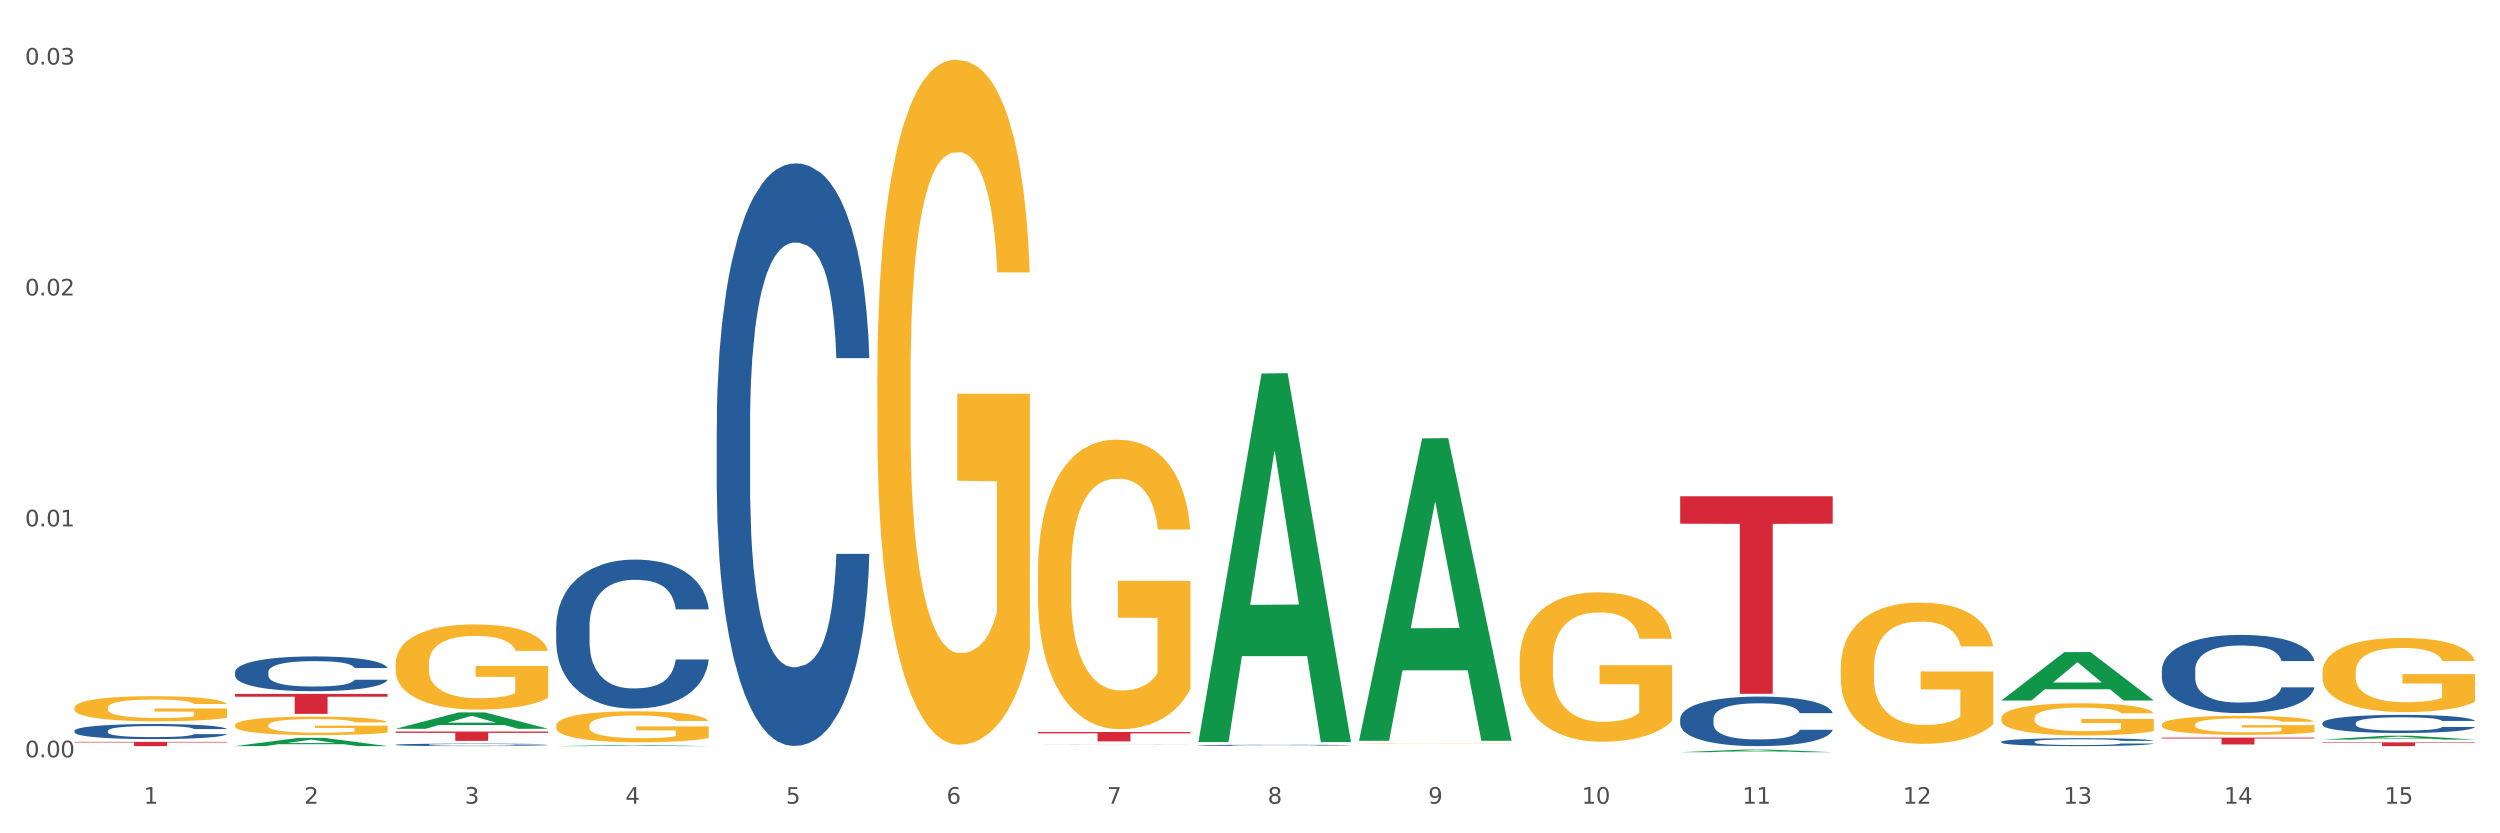
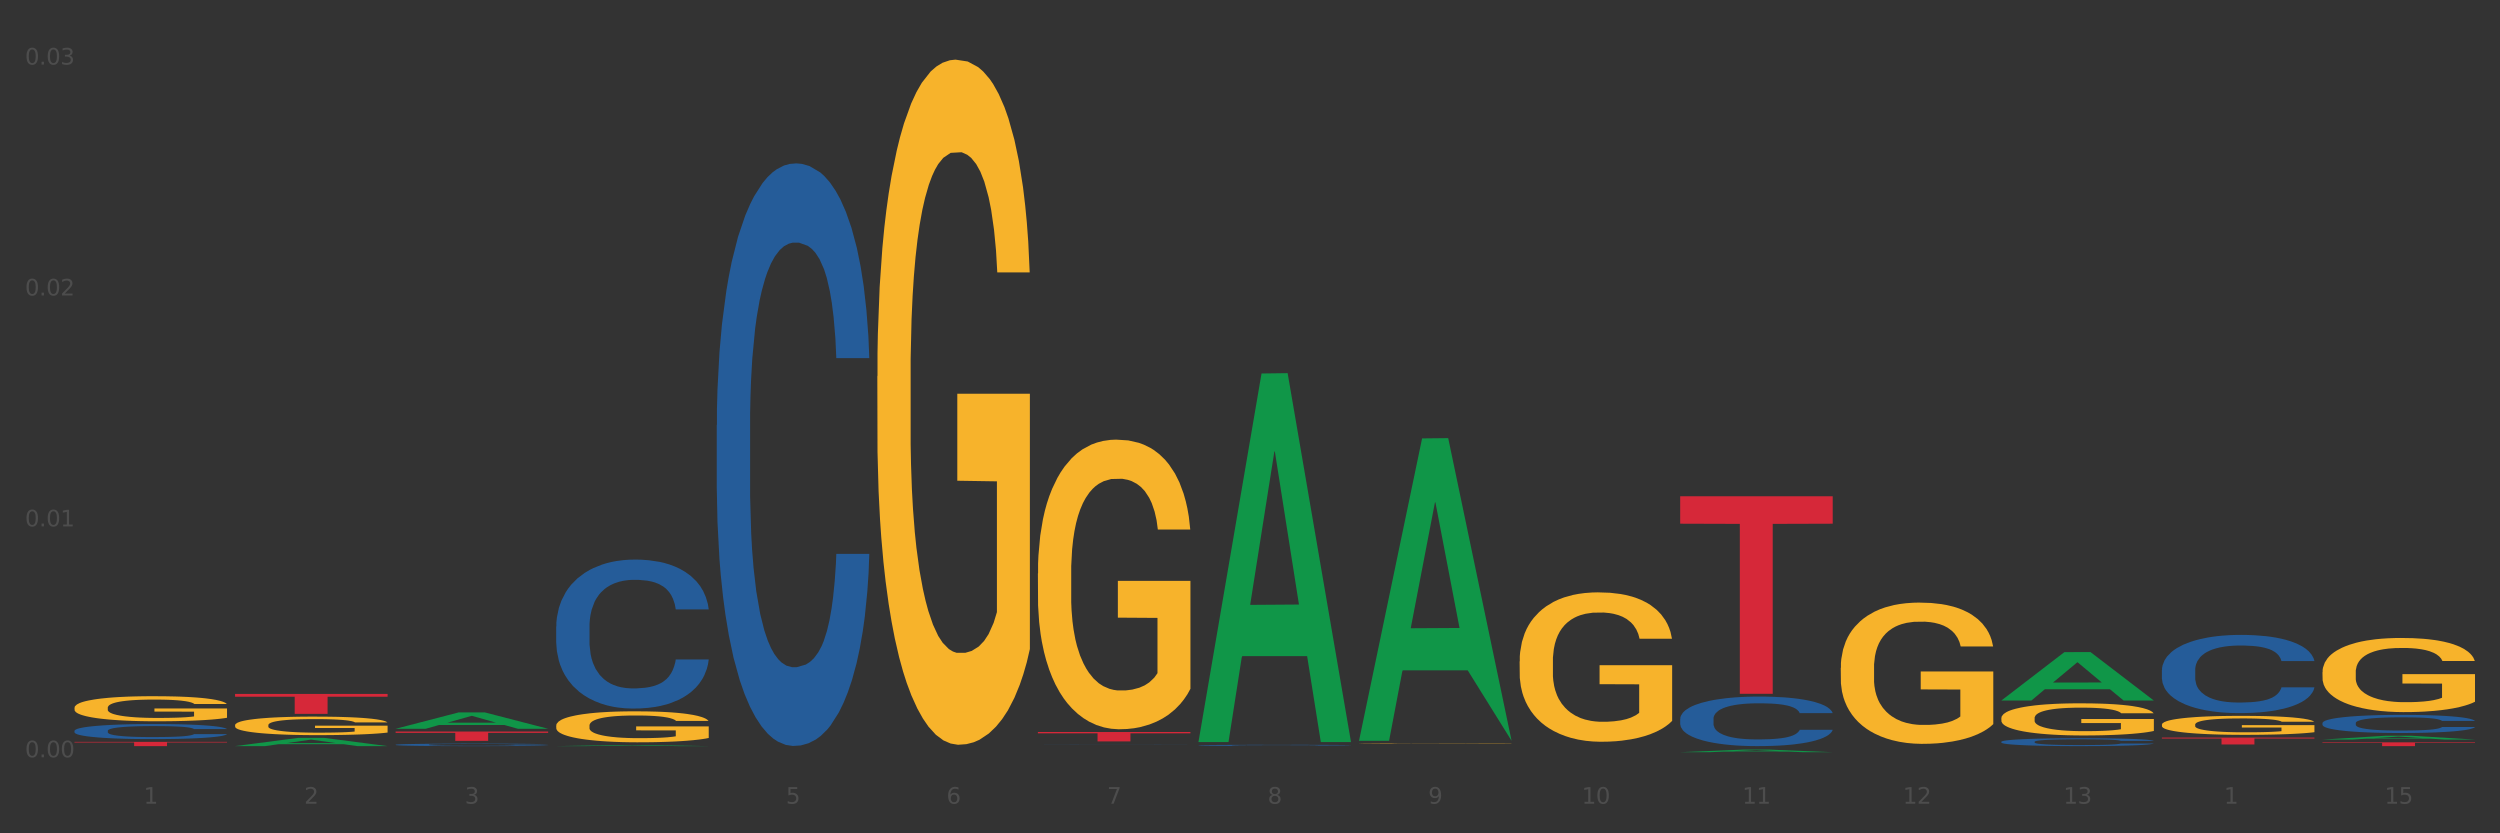
<svg xmlns="http://www.w3.org/2000/svg" xmlns:xlink="http://www.w3.org/1999/xlink" width="1080pt" height="360pt" viewBox="0 0 1080 360" version="1.1">
  <rect x="0" y="0" width="1080" height="360" fill="#333333" stroke="none" />
  <defs>
    <style type="text/css">*{stroke-linejoin: round; stroke-linecap: butt}</style>
  </defs>
  <g id="figure_1">
    <g id="patch_1">
-       <path d="M 0 360  L 1080 360  L 1080 0  L 0 0  z " style="fill: #ffffff; stroke: #ffffff; stroke-linejoin: miter" />
-     </g>
+       </g>
    <g id="axes_1">
      <g id="matplotlib.axis_1">
        <g id="xtick_1">
          <g id="text_1">
            <g style="fill: #4d4d4d" transform="translate(62.07 347.204) scale(0.096 -0.096)">
              <defs>
                <path id="DejaVuSans-31" d="M 794 531  L 1825 531  L 1825 4091  L 703 3866  L 703 4441  L 1819 4666  L 2450 4666  L 2450 531  L 3481 531  L 3481 0  L 794 0  L 794 531  z " transform="scale(0.016)" />
              </defs>
              <use xlink:href="#DejaVuSans-31" />
            </g>
          </g>
        </g>
        <g id="xtick_2">
          <g id="text_2">
            <g style="fill: #4d4d4d" transform="translate(131.436 347.204) scale(0.096 -0.096)">
              <defs>
                <path id="DejaVuSans-32" d="M 1228 531  L 3431 531  L 3431 0  L 469 0  L 469 531  Q 828 903 1448 1529  Q 2069 2156 2228 2338  Q 2531 2678 2651 2914  Q 2772 3150 2772 3378  Q 2772 3750 2511 3984  Q 2250 4219 1831 4219  Q 1534 4219 1204 4116  Q 875 4013 500 3803  L 500 4441  Q 881 4594 1212 4672  Q 1544 4750 1819 4750  Q 2544 4750 2975 4387  Q 3406 4025 3406 3419  Q 3406 3131 3298 2873  Q 3191 2616 2906 2266  Q 2828 2175 2409 1742  Q 1991 1309 1228 531  z " transform="scale(0.016)" />
              </defs>
              <use xlink:href="#DejaVuSans-32" />
            </g>
          </g>
        </g>
        <g id="xtick_3">
          <g id="text_3">
            <g style="fill: #4d4d4d" transform="translate(200.802 347.204) scale(0.096 -0.096)">
              <defs>
                <path id="DejaVuSans-33" d="M 2597 2516  Q 3050 2419 3304 2112  Q 3559 1806 3559 1356  Q 3559 666 3084 287  Q 2609 -91 1734 -91  Q 1441 -91 1130 -33  Q 819 25 488 141  L 488 750  Q 750 597 1062 519  Q 1375 441 1716 441  Q 2309 441 2620 675  Q 2931 909 2931 1356  Q 2931 1769 2642 2001  Q 2353 2234 1838 2234  L 1294 2234  L 1294 2753  L 1863 2753  Q 2328 2753 2575 2939  Q 2822 3125 2822 3475  Q 2822 3834 2567 4026  Q 2313 4219 1838 4219  Q 1578 4219 1281 4162  Q 984 4106 628 3988  L 628 4550  Q 988 4650 1302 4700  Q 1616 4750 1894 4750  Q 2613 4750 3031 4423  Q 3450 4097 3450 3541  Q 3450 3153 3228 2886  Q 3006 2619 2597 2516  z " transform="scale(0.016)" />
              </defs>
              <use xlink:href="#DejaVuSans-33" />
            </g>
          </g>
        </g>
        <g id="xtick_4">
          <g id="text_4">
            <g style="fill: #4d4d4d" transform="translate(270.169 347.204) scale(0.096 -0.096)">
              <defs>
-                 <path id="DejaVuSans-34" d="M 2419 4116  L 825 1625  L 2419 1625  L 2419 4116  z M 2253 4666  L 3047 4666  L 3047 1625  L 3713 1625  L 3713 1100  L 3047 1100  L 3047 0  L 2419 0  L 2419 1100  L 313 1100  L 313 1709  L 2253 4666  z " transform="scale(0.016)" />
-               </defs>
+                 </defs>
              <use xlink:href="#DejaVuSans-34" />
            </g>
          </g>
        </g>
        <g id="xtick_5">
          <g id="text_5">
            <g style="fill: #4d4d4d" transform="translate(339.535 347.204) scale(0.096 -0.096)">
              <defs>
                <path id="DejaVuSans-35" d="M 691 4666  L 3169 4666  L 3169 4134  L 1269 4134  L 1269 2991  Q 1406 3038 1543 3061  Q 1681 3084 1819 3084  Q 2600 3084 3056 2656  Q 3513 2228 3513 1497  Q 3513 744 3044 326  Q 2575 -91 1722 -91  Q 1428 -91 1123 -41  Q 819 9 494 109  L 494 744  Q 775 591 1075 516  Q 1375 441 1709 441  Q 2250 441 2565 725  Q 2881 1009 2881 1497  Q 2881 1984 2565 2268  Q 2250 2553 1709 2553  Q 1456 2553 1204 2497  Q 953 2441 691 2322  L 691 4666  z " transform="scale(0.016)" />
              </defs>
              <use xlink:href="#DejaVuSans-35" />
            </g>
          </g>
        </g>
        <g id="xtick_6">
          <g id="text_6">
            <g style="fill: #4d4d4d" transform="translate(408.901 347.204) scale(0.096 -0.096)">
              <defs>
                <path id="DejaVuSans-36" d="M 2113 2584  Q 1688 2584 1439 2293  Q 1191 2003 1191 1497  Q 1191 994 1439 701  Q 1688 409 2113 409  Q 2538 409 2786 701  Q 3034 994 3034 1497  Q 3034 2003 2786 2293  Q 2538 2584 2113 2584  z M 3366 4563  L 3366 3988  Q 3128 4100 2886 4159  Q 2644 4219 2406 4219  Q 1781 4219 1451 3797  Q 1122 3375 1075 2522  Q 1259 2794 1537 2939  Q 1816 3084 2150 3084  Q 2853 3084 3261 2657  Q 3669 2231 3669 1497  Q 3669 778 3244 343  Q 2819 -91 2113 -91  Q 1303 -91 875 529  Q 447 1150 447 2328  Q 447 3434 972 4092  Q 1497 4750 2381 4750  Q 2619 4750 2861 4703  Q 3103 4656 3366 4563  z " transform="scale(0.016)" />
              </defs>
              <use xlink:href="#DejaVuSans-36" />
            </g>
          </g>
        </g>
        <g id="xtick_7">
          <g id="text_7">
            <g style="fill: #4d4d4d" transform="translate(478.267 347.204) scale(0.096 -0.096)">
              <defs>
                <path id="DejaVuSans-37" d="M 525 4666  L 3525 4666  L 3525 4397  L 1831 0  L 1172 0  L 2766 4134  L 525 4134  L 525 4666  z " transform="scale(0.016)" />
              </defs>
              <use xlink:href="#DejaVuSans-37" />
            </g>
          </g>
        </g>
        <g id="xtick_8">
          <g id="text_8">
            <g style="fill: #4d4d4d" transform="translate(547.634 347.204) scale(0.096 -0.096)">
              <defs>
                <path id="DejaVuSans-38" d="M 2034 2216  Q 1584 2216 1326 1975  Q 1069 1734 1069 1313  Q 1069 891 1326 650  Q 1584 409 2034 409  Q 2484 409 2743 651  Q 3003 894 3003 1313  Q 3003 1734 2745 1975  Q 2488 2216 2034 2216  z M 1403 2484  Q 997 2584 770 2862  Q 544 3141 544 3541  Q 544 4100 942 4425  Q 1341 4750 2034 4750  Q 2731 4750 3128 4425  Q 3525 4100 3525 3541  Q 3525 3141 3298 2862  Q 3072 2584 2669 2484  Q 3125 2378 3379 2068  Q 3634 1759 3634 1313  Q 3634 634 3220 271  Q 2806 -91 2034 -91  Q 1263 -91 848 271  Q 434 634 434 1313  Q 434 1759 690 2068  Q 947 2378 1403 2484  z M 1172 3481  Q 1172 3119 1398 2916  Q 1625 2713 2034 2713  Q 2441 2713 2670 2916  Q 2900 3119 2900 3481  Q 2900 3844 2670 4047  Q 2441 4250 2034 4250  Q 1625 4250 1398 4047  Q 1172 3844 1172 3481  z " transform="scale(0.016)" />
              </defs>
              <use xlink:href="#DejaVuSans-38" />
            </g>
          </g>
        </g>
        <g id="xtick_9">
          <g id="text_9">
            <g style="fill: #4d4d4d" transform="translate(617 347.204) scale(0.096 -0.096)">
              <defs>
                <path id="DejaVuSans-39" d="M 703 97  L 703 672  Q 941 559 1184 500  Q 1428 441 1663 441  Q 2288 441 2617 861  Q 2947 1281 2994 2138  Q 2813 1869 2534 1725  Q 2256 1581 1919 1581  Q 1219 1581 811 2004  Q 403 2428 403 3163  Q 403 3881 828 4315  Q 1253 4750 1959 4750  Q 2769 4750 3195 4129  Q 3622 3509 3622 2328  Q 3622 1225 3098 567  Q 2575 -91 1691 -91  Q 1453 -91 1209 -44  Q 966 3 703 97  z M 1959 2075  Q 2384 2075 2632 2365  Q 2881 2656 2881 3163  Q 2881 3666 2632 3958  Q 2384 4250 1959 4250  Q 1534 4250 1286 3958  Q 1038 3666 1038 3163  Q 1038 2656 1286 2365  Q 1534 2075 1959 2075  z " transform="scale(0.016)" />
              </defs>
              <use xlink:href="#DejaVuSans-39" />
            </g>
          </g>
        </g>
        <g id="xtick_10">
          <g id="text_10">
            <g style="fill: #4d4d4d" transform="translate(683.312 347.204) scale(0.096 -0.096)">
              <defs>
                <path id="DejaVuSans-30" d="M 2034 4250  Q 1547 4250 1301 3770  Q 1056 3291 1056 2328  Q 1056 1369 1301 889  Q 1547 409 2034 409  Q 2525 409 2770 889  Q 3016 1369 3016 2328  Q 3016 3291 2770 3770  Q 2525 4250 2034 4250  z M 2034 4750  Q 2819 4750 3233 4129  Q 3647 3509 3647 2328  Q 3647 1150 3233 529  Q 2819 -91 2034 -91  Q 1250 -91 836 529  Q 422 1150 422 2328  Q 422 3509 836 4129  Q 1250 4750 2034 4750  z " transform="scale(0.016)" />
              </defs>
              <use xlink:href="#DejaVuSans-31" />
              <use xlink:href="#DejaVuSans-30" transform="translate(63.623 0)" />
            </g>
          </g>
        </g>
        <g id="xtick_11">
          <g id="text_11">
            <g style="fill: #4d4d4d" transform="translate(752.678 347.204) scale(0.096 -0.096)">
              <use xlink:href="#DejaVuSans-31" />
              <use xlink:href="#DejaVuSans-31" transform="translate(63.623 0)" />
            </g>
          </g>
        </g>
        <g id="xtick_12">
          <g id="text_12">
            <g style="fill: #4d4d4d" transform="translate(822.044 347.204) scale(0.096 -0.096)">
              <use xlink:href="#DejaVuSans-31" />
              <use xlink:href="#DejaVuSans-32" transform="translate(63.623 0)" />
            </g>
          </g>
        </g>
        <g id="xtick_13">
          <g id="text_13">
            <g style="fill: #4d4d4d" transform="translate(891.411 347.204) scale(0.096 -0.096)">
              <use xlink:href="#DejaVuSans-31" />
              <use xlink:href="#DejaVuSans-33" transform="translate(63.623 0)" />
            </g>
          </g>
        </g>
        <g id="xtick_14">
          <g id="text_14">
            <g style="fill: #4d4d4d" transform="translate(960.777 347.204) scale(0.096 -0.096)">
              <use xlink:href="#DejaVuSans-31" />
              <use xlink:href="#DejaVuSans-34" transform="translate(63.623 0)" />
            </g>
          </g>
        </g>
        <g id="xtick_15">
          <g id="text_15">
            <g style="fill: #4d4d4d" transform="translate(1030.143 347.204) scale(0.096 -0.096)">
              <use xlink:href="#DejaVuSans-31" />
              <use xlink:href="#DejaVuSans-35" transform="translate(63.623 0)" />
            </g>
          </g>
        </g>
        <g id="xtick_16" />
        <g id="xtick_17" />
        <g id="xtick_18" />
        <g id="xtick_19" />
        <g id="xtick_20" />
        <g id="xtick_21" />
        <g id="xtick_22" />
        <g id="xtick_23" />
        <g id="xtick_24" />
        <g id="xtick_25" />
        <g id="xtick_26" />
        <g id="xtick_27" />
        <g id="xtick_28" />
        <g id="xtick_29" />
      </g>
      <g id="matplotlib.axis_2">
        <g id="ytick_1">
          <g id="text_16">
            <g style="fill: #4d4d4d" transform="translate(10.8 327.161) scale(0.096 -0.096)">
              <defs>
                <path id="DejaVuSans-2e" d="M 684 794  L 1344 794  L 1344 0  L 684 0  L 684 794  z " transform="scale(0.016)" />
              </defs>
              <use xlink:href="#DejaVuSans-30" />
              <use xlink:href="#DejaVuSans-2e" transform="translate(63.623 0)" />
              <use xlink:href="#DejaVuSans-30" transform="translate(95.41 0)" />
              <use xlink:href="#DejaVuSans-30" transform="translate(159.033 0)" />
            </g>
          </g>
        </g>
        <g id="ytick_2">
          <g id="text_17">
            <g style="fill: #4d4d4d" transform="translate(10.8 227.405) scale(0.096 -0.096)">
              <use xlink:href="#DejaVuSans-30" />
              <use xlink:href="#DejaVuSans-2e" transform="translate(63.623 0)" />
              <use xlink:href="#DejaVuSans-30" transform="translate(95.41 0)" />
              <use xlink:href="#DejaVuSans-31" transform="translate(159.033 0)" />
            </g>
          </g>
        </g>
        <g id="ytick_3">
          <g id="text_18">
            <g style="fill: #4d4d4d" transform="translate(10.8 127.649) scale(0.096 -0.096)">
              <use xlink:href="#DejaVuSans-30" />
              <use xlink:href="#DejaVuSans-2e" transform="translate(63.623 0)" />
              <use xlink:href="#DejaVuSans-30" transform="translate(95.41 0)" />
              <use xlink:href="#DejaVuSans-32" transform="translate(159.033 0)" />
            </g>
          </g>
        </g>
        <g id="ytick_4">
          <g id="text_19">
            <g style="fill: #4d4d4d" transform="translate(10.8 27.893) scale(0.096 -0.096)">
              <use xlink:href="#DejaVuSans-30" />
              <use xlink:href="#DejaVuSans-2e" transform="translate(63.623 0)" />
              <use xlink:href="#DejaVuSans-30" transform="translate(95.41 0)" />
              <use xlink:href="#DejaVuSans-33" transform="translate(159.033 0)" />
            </g>
          </g>
        </g>
        <g id="ytick_5" />
        <g id="ytick_6" />
        <g id="ytick_7" />
      </g>
      <g id="PolyCollection_1">
        <path d="M 101.541 322.316  L 101.609 322.313  L 128.784 318.772  L 140.061 318.769  L 167.439 322.323  L 154.395 322.323  L 148.485 321.495  L 120.427 321.495  L 120.224 321.509  L 114.517 322.323  L 101.541 322.323  L 101.541 322.316  L 123.96 321.001  L 144.952 320.998  L 134.558 319.526  L 134.422 319.52  L 134.286 319.53  L 123.892 320.998  L 123.96 321.001  L 101.541 322.316  z " clip-path="url(#p8055cade0b)" style="fill: #109648" />
        <path d="M 170.907 314.826  L 170.975 314.819  L 198.15 307.759  L 209.427 307.752  L 236.805 314.839  L 223.762 314.839  L 217.851 313.189  L 189.794 313.189  L 189.59 313.216  L 183.883 314.839  L 170.907 314.839  L 170.907 314.826  L 193.326 312.204  L 214.319 312.198  L 203.924 309.263  L 203.788 309.25  L 203.653 309.269  L 193.258 312.198  L 193.326 312.204  L 170.907 314.826  z " clip-path="url(#p8055cade0b)" style="fill: #109648" />
        <path d="M 240.274 322.322  L 240.342 322.322  L 267.516 321.867  L 278.793 321.866  L 306.172 322.323  L 293.128 322.323  L 287.217 322.217  L 259.16 322.217  L 258.956 322.218  L 253.249 322.323  L 240.274 322.323  L 240.274 322.322  L 262.693 322.153  L 283.685 322.153  L 273.291 321.964  L 273.155 321.963  L 273.019 321.964  L 262.625 322.153  L 262.693 322.153  L 240.274 322.322  z " clip-path="url(#p8055cade0b)" style="fill: #109648" />
        <path d="M 448.372 316.233  L 514.27 316.233  L 514.27 316.795  L 488.348 316.799  L 488.348 320.278  L 474.138 320.278  L 474.138 316.799  L 448.372 316.795  L 448.372 316.237  L 448.372 316.233  z " clip-path="url(#p8055cade0b)" style="fill: #d62839" />
        <path d="M 725.837 214.373  L 791.735 214.373  L 791.735 226.235  L 765.813 226.315  L 765.813 299.728  L 751.603 299.728  L 751.603 226.315  L 725.837 226.235  L 725.837 214.454  L 725.837 214.373  z " clip-path="url(#p8055cade0b)" style="fill: #d62839" />
        <path d="M 933.936 318.645  L 999.834 318.645  L 999.834 319.056  L 973.912 319.059  L 973.912 321.599  L 959.702 321.599  L 959.702 319.059  L 933.936 319.056  L 933.936 318.648  L 933.936 318.645  z " clip-path="url(#p8055cade0b)" style="fill: #d62839" />
        <path d="M 864.57 302.604  L 864.638 302.585  L 891.812 281.715  L 903.089 281.695  L 930.468 302.644  L 917.424 302.644  L 911.513 297.766  L 883.456 297.766  L 883.252 297.844  L 877.545 302.644  L 864.57 302.644  L 864.57 302.604  L 886.989 294.854  L 907.981 294.835  L 897.587 286.16  L 897.451 286.121  L 897.315 286.18  L 886.921 294.835  L 886.989 294.854  L 864.57 302.604  z " clip-path="url(#p8055cade0b)" style="fill: #109648" />
        <path d="M 32.175 320.482  L 98.073 320.482  L 98.073 320.738  L 72.151 320.74  L 72.151 322.323  L 57.941 322.323  L 57.941 320.74  L 32.175 320.738  L 32.175 320.484  L 32.175 320.482  z " clip-path="url(#p8055cade0b)" style="fill: #d62839" />
        <path d="M 1003.302 319.502  L 1003.37 319.5  L 1030.544 317.847  L 1041.822 317.846  L 1069.2 319.505  L 1056.156 319.505  L 1050.246 319.118  L 1022.188 319.118  L 1021.984 319.125  L 1016.278 319.505  L 1003.302 319.505  L 1003.302 319.502  L 1025.721 318.888  L 1046.713 318.886  L 1036.319 318.199  L 1036.183 318.196  L 1036.047 318.201  L 1025.653 318.886  L 1025.721 318.888  L 1003.302 319.502  z " clip-path="url(#p8055cade0b)" style="fill: #109648" />
        <path d="M 101.541 299.79  L 167.439 299.79  L 167.439 300.985  L 141.517 300.993  L 141.517 308.387  L 127.307 308.387  L 127.307 300.993  L 101.541 300.985  L 101.541 299.798  L 101.541 299.79  z " clip-path="url(#p8055cade0b)" style="fill: #d62839" />
        <path d="M 170.907 316.03  L 236.805 316.03  L 236.805 316.589  L 210.883 316.593  L 210.883 320.053  L 196.673 320.053  L 196.673 316.593  L 170.907 316.589  L 170.907 316.034  L 170.907 316.03  z " clip-path="url(#p8055cade0b)" style="fill: #d62839" />
        <path d="M 725.837 324.947  L 725.905 324.946  L 753.08 323.829  L 764.357 323.828  L 791.735 324.95  L 778.691 324.95  L 772.781 324.688  L 744.723 324.688  L 744.52 324.692  L 738.813 324.95  L 725.837 324.95  L 725.837 324.947  L 748.256 324.532  L 769.248 324.531  L 758.854 324.067  L 758.718 324.065  L 758.582 324.068  L 748.188 324.531  L 748.256 324.532  L 725.837 324.947  z " clip-path="url(#p8055cade0b)" style="fill: #109648" />
        <path d="M 517.739 320.264  L 517.806 320.115  L 544.981 161.349  L 556.258 161.2  L 583.636 320.564  L 570.593 320.564  L 564.682 283.453  L 536.625 283.453  L 536.421 284.052  L 530.714 320.564  L 517.739 320.564  L 517.739 320.264  L 540.157 261.307  L 561.15 261.158  L 550.755 195.167  L 550.62 194.868  L 550.484 195.317  L 540.089 261.158  L 540.157 261.307  L 517.739 320.264  z " clip-path="url(#p8055cade0b)" style="fill: #109648" />
-         <path d="M 587.105 319.782  L 587.173 319.659  L 614.347 189.393  L 625.624 189.27  L 653.003 320.028  L 639.959 320.028  L 634.049 289.579  L 605.991 289.579  L 605.787 290.07  L 600.081 320.028  L 587.105 320.028  L 587.105 319.782  L 609.524 271.408  L 630.516 271.285  L 620.122 217.14  L 619.986 216.895  L 619.85 217.263  L 609.456 271.285  L 609.524 271.408  L 587.105 319.782  z " clip-path="url(#p8055cade0b)" style="fill: #109648" />
+         <path d="M 587.105 319.782  L 587.173 319.659  L 614.347 189.393  L 625.624 189.27  L 653.003 320.028  L 634.049 289.579  L 605.991 289.579  L 605.787 290.07  L 600.081 320.028  L 587.105 320.028  L 587.105 319.782  L 609.524 271.408  L 630.516 271.285  L 620.122 217.14  L 619.986 216.895  L 619.85 217.263  L 609.456 271.285  L 609.524 271.408  L 587.105 319.782  z " clip-path="url(#p8055cade0b)" style="fill: #109648" />
        <path d="M 309.64 183.661  L 309.718 183.431  L 309.718 176.996  L 309.951 168.262  L 310.808 152.172  L 311.899 139.991  L 313.768 125.74  L 314.781 119.764  L 316.105 113.099  L 318.831 102.296  L 321.947 93.102  L 324.128 88.046  L 325.764 84.828  L 329.425 79.082  L 331.528 76.554  L 333.709 74.485  L 335.578 73.106  L 338.694 71.497  L 341.187 70.808  L 344.069 70.578  L 346.484 70.808  L 349.677 71.727  L 354.351 74.485  L 356.142 76.094  L 358.557 78.852  L 361.05 82.53  L 363.075 86.207  L 365.412 91.494  L 367.826 98.389  L 370.163 107.123  L 371.799 115.168  L 373.123 123.672  L 374.291 134.015  L 375.148 145.277  L 375.538 154.701  L 361.283 154.701  L 360.894 146.196  L 360.115 137.003  L 359.336 130.797  L 358.479 125.74  L 357.155 119.994  L 355.987 116.317  L 354.039 111.95  L 352.248 109.192  L 350.768 107.583  L 348.976 106.204  L 345.159 104.825  L 342.433 104.825  L 340.719 105.284  L 338.616 106.433  L 336.825 108.042  L 334.722 110.8  L 333.086 113.788  L 331.45 117.696  L 330.515 120.454  L 329.113 125.511  L 328.179 129.648  L 326.932 136.773  L 326.231 141.829  L 324.985 154.931  L 324.44 164.584  L 324.206 171.25  L 324.05 178.605  L 324.05 214.46  L 324.518 230.549  L 324.907 237.445  L 325.53 245.259  L 326.699 255.373  L 328.412 265.256  L 330.204 272.381  L 331.684 276.748  L 333.086 279.966  L 334.488 282.494  L 336.202 284.793  L 337.604 286.172  L 339.707 287.551  L 342.199 288.24  L 344.147 288.24  L 348.119 287.091  L 349.911 285.942  L 351.624 284.333  L 353.494 281.805  L 354.974 279.046  L 355.831 276.978  L 357.233 272.611  L 358.323 268.014  L 359.258 262.728  L 359.881 258.131  L 360.582 251.235  L 361.127 243.421  L 361.283 239.283  L 375.538 239.283  L 375.226 247.558  L 374.681 255.602  L 373.59 266.405  L 372.734 272.611  L 371.409 280.196  L 370.007 286.631  L 368.06 293.757  L 366.268 299.043  L 364.399 303.64  L 362.374 307.777  L 358.713 313.523  L 357.389 315.132  L 354.584 317.89  L 352.403 319.499  L 349.21 321.108  L 345.938 322.027  L 342.511 322.257  L 339.473 321.798  L 336.124 320.418  L 334.021 319.039  L 331.684 316.971  L 328.957 313.753  L 326.387 309.846  L 323.972 305.249  L 321.713 299.962  L 319.61 293.986  L 316.884 284.103  L 314.859 274.45  L 313.379 265.486  L 312.366 257.901  L 311.354 248.247  L 310.808 241.582  L 309.951 225.493  L 309.64 210.553  L 309.64 183.661  z " clip-path="url(#p8055cade0b)" style="fill: #255c99" />
        <path d="M 32.175 315.708  L 32.253 315.702  L 32.253 315.536  L 32.487 315.31  L 33.343 314.894  L 34.434 314.579  L 36.303 314.211  L 37.316 314.056  L 38.64 313.884  L 41.366 313.605  L 44.482 313.367  L 46.663 313.236  L 48.299 313.153  L 51.96 313.004  L 54.063 312.939  L 56.244 312.886  L 58.114 312.85  L 61.229 312.808  L 63.722 312.79  L 66.604 312.785  L 69.019 312.79  L 72.212 312.814  L 76.886 312.886  L 78.677 312.927  L 81.092 312.998  L 83.585 313.094  L 85.61 313.189  L 87.947 313.325  L 90.361 313.504  L 92.698 313.729  L 94.334 313.937  L 95.658 314.157  L 96.827 314.425  L 97.683 314.716  L 98.073 314.959  L 83.818 314.959  L 83.429 314.739  L 82.65 314.502  L 81.871 314.341  L 81.014 314.211  L 79.69 314.062  L 78.522 313.967  L 76.574 313.854  L 74.783 313.783  L 73.303 313.741  L 71.511 313.706  L 67.694 313.67  L 64.968 313.67  L 63.255 313.682  L 61.151 313.711  L 59.36 313.753  L 57.257 313.824  L 55.621 313.902  L 53.985 314.003  L 53.05 314.074  L 51.648 314.205  L 50.714 314.312  L 49.467 314.496  L 48.766 314.627  L 47.52 314.965  L 46.975 315.215  L 46.741 315.387  L 46.585 315.577  L 46.585 316.504  L 47.053 316.92  L 47.442 317.098  L 48.065 317.3  L 49.234 317.562  L 50.947 317.817  L 52.739 318.002  L 54.219 318.114  L 55.621 318.198  L 57.023 318.263  L 58.737 318.322  L 60.139 318.358  L 62.242 318.394  L 64.734 318.412  L 66.682 318.412  L 70.654 318.382  L 72.446 318.352  L 74.16 318.311  L 76.029 318.245  L 77.509 318.174  L 78.366 318.12  L 79.768 318.008  L 80.858 317.889  L 81.793 317.752  L 82.416 317.633  L 83.117 317.455  L 83.663 317.253  L 83.818 317.146  L 98.073 317.146  L 97.761 317.36  L 97.216 317.568  L 96.126 317.847  L 95.269 318.008  L 93.945 318.204  L 92.542 318.37  L 90.595 318.554  L 88.804 318.691  L 86.934 318.81  L 84.909 318.917  L 81.248 319.065  L 79.924 319.107  L 77.12 319.178  L 74.939 319.22  L 71.745 319.261  L 68.473 319.285  L 65.046 319.291  L 62.008 319.279  L 58.659 319.243  L 56.556 319.208  L 54.219 319.154  L 51.493 319.071  L 48.922 318.97  L 46.507 318.851  L 44.248 318.715  L 42.145 318.56  L 39.419 318.305  L 37.394 318.055  L 35.914 317.823  L 34.901 317.627  L 33.889 317.378  L 33.343 317.205  L 32.487 316.789  L 32.175 316.403  L 32.175 315.708  z " clip-path="url(#p8055cade0b)" style="fill: #255c99" />
        <path d="M 864.57 320.442  L 864.648 320.439  L 864.648 320.352  L 864.881 320.233  L 865.738 320.015  L 866.829 319.85  L 868.698 319.656  L 869.711 319.575  L 871.035 319.485  L 873.761 319.338  L 876.877 319.213  L 879.058 319.145  L 880.694 319.101  L 884.355 319.023  L 886.458 318.989  L 888.639 318.961  L 890.508 318.942  L 893.624 318.92  L 896.117 318.911  L 898.999 318.908  L 901.413 318.911  L 904.607 318.923  L 909.281 318.961  L 911.072 318.983  L 913.487 319.02  L 915.979 319.07  L 918.005 319.12  L 920.341 319.192  L 922.756 319.285  L 925.093 319.404  L 926.729 319.513  L 928.053 319.628  L 929.221 319.769  L 930.078 319.921  L 930.468 320.049  L 916.213 320.049  L 915.824 319.934  L 915.045 319.809  L 914.266 319.725  L 913.409 319.656  L 912.085 319.578  L 910.916 319.528  L 908.969 319.469  L 907.177 319.432  L 905.697 319.41  L 903.906 319.391  L 900.089 319.372  L 897.363 319.372  L 895.649 319.379  L 893.546 319.394  L 891.754 319.416  L 889.651 319.454  L 888.016 319.494  L 886.38 319.547  L 885.445 319.585  L 884.043 319.653  L 883.108 319.709  L 881.862 319.806  L 881.161 319.875  L 879.915 320.052  L 879.369 320.183  L 879.136 320.274  L 878.98 320.374  L 878.98 320.86  L 879.447 321.078  L 879.837 321.172  L 880.46 321.278  L 881.628 321.415  L 883.342 321.549  L 885.134 321.646  L 886.614 321.705  L 888.016 321.749  L 889.418 321.783  L 891.131 321.815  L 892.533 321.833  L 894.637 321.852  L 897.129 321.861  L 899.076 321.861  L 903.049 321.846  L 904.841 321.83  L 906.554 321.808  L 908.424 321.774  L 909.904 321.737  L 910.76 321.708  L 912.163 321.649  L 913.253 321.587  L 914.188 321.515  L 914.811 321.453  L 915.512 321.359  L 916.057 321.253  L 916.213 321.197  L 930.468 321.197  L 930.156 321.309  L 929.611 321.418  L 928.52 321.565  L 927.663 321.649  L 926.339 321.752  L 924.937 321.839  L 922.99 321.936  L 921.198 322.008  L 919.329 322.07  L 917.304 322.126  L 913.643 322.204  L 912.318 322.226  L 909.514 322.264  L 907.333 322.285  L 904.14 322.307  L 900.868 322.32  L 897.441 322.323  L 894.403 322.317  L 891.053 322.298  L 888.95 322.279  L 886.614 322.251  L 883.887 322.207  L 881.317 322.154  L 878.902 322.092  L 876.643 322.02  L 874.54 321.939  L 871.814 321.805  L 869.789 321.674  L 868.309 321.553  L 867.296 321.45  L 866.283 321.319  L 865.738 321.228  L 864.881 321.01  L 864.57 320.807  L 864.57 320.442  z " clip-path="url(#p8055cade0b)" style="fill: #255c99" />
-         <path d="M 101.541 290.325  L 101.619 290.311  L 101.619 289.927  L 101.853 289.406  L 102.71 288.445  L 103.8 287.718  L 105.67 286.867  L 106.682 286.511  L 108.006 286.113  L 110.733 285.468  L 113.848 284.919  L 116.029 284.617  L 117.665 284.425  L 121.326 284.082  L 123.429 283.931  L 125.61 283.807  L 127.48 283.725  L 130.595 283.629  L 133.088 283.588  L 135.97 283.574  L 138.385 283.588  L 141.578 283.643  L 146.252 283.807  L 148.044 283.903  L 150.458 284.068  L 152.951 284.288  L 154.976 284.507  L 157.313 284.823  L 159.728 285.234  L 162.064 285.756  L 163.7 286.236  L 165.024 286.744  L 166.193 287.361  L 167.05 288.034  L 167.439 288.596  L 153.185 288.596  L 152.795 288.088  L 152.016 287.54  L 151.237 287.169  L 150.38 286.867  L 149.056 286.524  L 147.888 286.305  L 145.941 286.044  L 144.149 285.879  L 142.669 285.783  L 140.877 285.701  L 137.061 285.619  L 134.334 285.619  L 132.621 285.646  L 130.518 285.715  L 128.726 285.811  L 126.623 285.975  L 124.987 286.154  L 123.351 286.387  L 122.417 286.552  L 121.015 286.854  L 120.08 287.101  L 118.834 287.526  L 118.133 287.828  L 116.886 288.61  L 116.341 289.186  L 116.107 289.584  L 115.952 290.023  L 115.952 292.164  L 116.419 293.124  L 116.808 293.536  L 117.431 294.002  L 118.6 294.606  L 120.314 295.196  L 122.105 295.621  L 123.585 295.882  L 124.987 296.074  L 126.389 296.225  L 128.103 296.362  L 129.505 296.445  L 131.608 296.527  L 134.101 296.568  L 136.048 296.568  L 140.021 296.5  L 141.812 296.431  L 143.526 296.335  L 145.395 296.184  L 146.875 296.019  L 147.732 295.896  L 149.134 295.635  L 150.225 295.361  L 151.159 295.045  L 151.783 294.771  L 152.484 294.359  L 153.029 293.893  L 153.185 293.646  L 167.439 293.646  L 167.128 294.139  L 166.582 294.62  L 165.492 295.265  L 164.635 295.635  L 163.311 296.088  L 161.909 296.472  L 159.961 296.897  L 158.17 297.213  L 156.3 297.487  L 154.275 297.734  L 150.614 298.077  L 149.29 298.174  L 146.486 298.338  L 144.305 298.434  L 141.111 298.53  L 137.84 298.585  L 134.412 298.599  L 131.374 298.571  L 128.025 298.489  L 125.922 298.407  L 123.585 298.283  L 120.859 298.091  L 118.288 297.858  L 115.874 297.584  L 113.615 297.268  L 111.512 296.911  L 108.785 296.321  L 106.76 295.745  L 105.28 295.21  L 104.267 294.757  L 103.255 294.181  L 102.71 293.783  L 101.853 292.822  L 101.541 291.93  L 101.541 290.325  z " clip-path="url(#p8055cade0b)" style="fill: #255c99" />
        <path d="M 170.907 321.729  L 170.985 321.728  L 170.985 321.7  L 171.219 321.663  L 172.076 321.594  L 173.166 321.541  L 175.036 321.48  L 176.048 321.455  L 177.373 321.426  L 180.099 321.38  L 183.215 321.34  L 185.396 321.319  L 187.031 321.305  L 190.692 321.28  L 192.796 321.269  L 194.977 321.261  L 196.846 321.255  L 199.962 321.248  L 202.454 321.245  L 205.336 321.244  L 207.751 321.245  L 210.945 321.249  L 215.618 321.261  L 217.41 321.267  L 219.825 321.279  L 222.317 321.295  L 224.342 321.311  L 226.679 321.334  L 229.094 321.363  L 231.431 321.401  L 233.066 321.435  L 234.391 321.471  L 235.559 321.516  L 236.416 321.564  L 236.805 321.605  L 222.551 321.605  L 222.161 321.568  L 221.382 321.529  L 220.604 321.502  L 219.747 321.48  L 218.422 321.456  L 217.254 321.44  L 215.307 321.421  L 213.515 321.409  L 212.035 321.402  L 210.244 321.397  L 206.427 321.391  L 203.701 321.391  L 201.987 321.393  L 199.884 321.398  L 198.092 321.404  L 195.989 321.416  L 194.353 321.429  L 192.718 321.446  L 191.783 321.458  L 190.381 321.479  L 189.446 321.497  L 188.2 321.528  L 187.499 321.549  L 186.252 321.605  L 185.707 321.647  L 185.474 321.675  L 185.318 321.707  L 185.318 321.861  L 185.785 321.93  L 186.175 321.959  L 186.798 321.993  L 187.966 322.036  L 189.68 322.078  L 191.471 322.109  L 192.951 322.128  L 194.353 322.142  L 195.755 322.152  L 197.469 322.162  L 198.871 322.168  L 200.974 322.174  L 203.467 322.177  L 205.414 322.177  L 209.387 322.172  L 211.178 322.167  L 212.892 322.16  L 214.761 322.149  L 216.241 322.138  L 217.098 322.129  L 218.5 322.11  L 219.591 322.09  L 220.526 322.068  L 221.149 322.048  L 221.85 322.018  L 222.395 321.985  L 222.551 321.967  L 236.805 321.967  L 236.494 322.003  L 235.949 322.037  L 234.858 322.083  L 234.001 322.11  L 232.677 322.143  L 231.275 322.17  L 229.328 322.201  L 227.536 322.223  L 225.667 322.243  L 223.641 322.261  L 219.98 322.285  L 218.656 322.292  L 215.852 322.304  L 213.671 322.311  L 210.477 322.318  L 207.206 322.322  L 203.779 322.323  L 200.741 322.321  L 197.391 322.315  L 195.288 322.309  L 192.951 322.3  L 190.225 322.286  L 187.655 322.27  L 185.24 322.25  L 182.981 322.227  L 180.878 322.202  L 178.152 322.159  L 176.126 322.118  L 174.646 322.079  L 173.634 322.047  L 172.621 322.006  L 172.076 321.977  L 171.219 321.908  L 170.907 321.844  L 170.907 321.729  z " clip-path="url(#p8055cade0b)" style="fill: #255c99" />
        <path d="M 725.837 310.536  L 725.915 310.516  L 725.915 309.969  L 726.149 309.226  L 727.006 307.858  L 728.096 306.822  L 729.966 305.61  L 730.978 305.102  L 732.302 304.535  L 735.029 303.616  L 738.144 302.834  L 740.325 302.404  L 741.961 302.13  L 745.622 301.642  L 747.725 301.427  L 749.906 301.251  L 751.776 301.134  L 754.891 300.997  L 757.384 300.938  L 760.266 300.919  L 762.681 300.938  L 765.874 301.016  L 770.548 301.251  L 772.34 301.388  L 774.754 301.622  L 777.247 301.935  L 779.272 302.248  L 781.609 302.697  L 784.024 303.284  L 786.36 304.027  L 787.996 304.711  L 789.32 305.434  L 790.489 306.314  L 791.346 307.271  L 791.735 308.073  L 777.481 308.073  L 777.091 307.35  L 776.312 306.568  L 775.533 306.04  L 774.676 305.61  L 773.352 305.121  L 772.184 304.808  L 770.237 304.437  L 768.445 304.203  L 766.965 304.066  L 765.173 303.948  L 761.357 303.831  L 758.63 303.831  L 756.917 303.87  L 754.814 303.968  L 753.022 304.105  L 750.919 304.339  L 749.283 304.593  L 747.647 304.926  L 746.713 305.16  L 745.311 305.59  L 744.376 305.942  L 743.13 306.548  L 742.429 306.978  L 741.182 308.092  L 740.637 308.913  L 740.403 309.48  L 740.248 310.106  L 740.248 313.155  L 740.715 314.523  L 741.104 315.11  L 741.727 315.775  L 742.896 316.635  L 744.61 317.475  L 746.401 318.081  L 747.881 318.453  L 749.283 318.726  L 750.685 318.941  L 752.399 319.137  L 753.801 319.254  L 755.904 319.371  L 758.397 319.43  L 760.344 319.43  L 764.317 319.332  L 766.108 319.234  L 767.822 319.098  L 769.691 318.883  L 771.171 318.648  L 772.028 318.472  L 773.43 318.101  L 774.521 317.71  L 775.455 317.26  L 776.079 316.869  L 776.78 316.283  L 777.325 315.618  L 777.481 315.266  L 791.735 315.266  L 791.424 315.97  L 790.878 316.654  L 789.788 317.573  L 788.931 318.101  L 787.607 318.746  L 786.205 319.293  L 784.257 319.899  L 782.466 320.349  L 780.596 320.74  L 778.571 321.091  L 774.91 321.58  L 773.586 321.717  L 770.782 321.951  L 768.601 322.088  L 765.407 322.225  L 762.136 322.303  L 758.708 322.323  L 755.67 322.284  L 752.321 322.166  L 750.218 322.049  L 747.881 321.873  L 745.155 321.6  L 742.584 321.267  L 740.17 320.876  L 737.911 320.427  L 735.808 319.919  L 733.081 319.078  L 731.056 318.257  L 729.576 317.495  L 728.563 316.85  L 727.551 316.029  L 727.006 315.462  L 726.149 314.093  L 725.837 312.823  L 725.837 310.536  z " clip-path="url(#p8055cade0b)" style="fill: #255c99" />
        <path d="M 517.739 321.973  L 517.816 321.973  L 517.816 321.96  L 518.05 321.944  L 518.907 321.912  L 519.997 321.889  L 521.867 321.861  L 522.88 321.85  L 524.204 321.837  L 526.93 321.816  L 530.046 321.798  L 532.227 321.788  L 533.863 321.782  L 537.523 321.771  L 539.627 321.766  L 541.808 321.762  L 543.677 321.759  L 546.793 321.756  L 549.285 321.755  L 552.167 321.755  L 554.582 321.755  L 557.776 321.757  L 562.449 321.762  L 564.241 321.765  L 566.656 321.771  L 569.148 321.778  L 571.173 321.785  L 573.51 321.795  L 575.925 321.808  L 578.262 321.825  L 579.898 321.841  L 581.222 321.857  L 582.39 321.877  L 583.247 321.899  L 583.636 321.917  L 569.382 321.917  L 568.992 321.901  L 568.214 321.883  L 567.435 321.871  L 566.578 321.861  L 565.254 321.85  L 564.085 321.843  L 562.138 321.835  L 560.346 321.829  L 558.866 321.826  L 557.075 321.824  L 553.258 321.821  L 550.532 321.821  L 548.818 321.822  L 546.715 321.824  L 544.923 321.827  L 542.82 321.832  L 541.184 321.838  L 539.549 321.846  L 538.614 321.851  L 537.212 321.861  L 536.277 321.869  L 535.031 321.883  L 534.33 321.892  L 533.084 321.918  L 532.538 321.936  L 532.305 321.949  L 532.149 321.964  L 532.149 322.033  L 532.616 322.064  L 533.006 322.077  L 533.629 322.093  L 534.797 322.112  L 536.511 322.131  L 538.302 322.145  L 539.782 322.153  L 541.184 322.16  L 542.587 322.165  L 544.3 322.169  L 545.702 322.172  L 547.805 322.174  L 550.298 322.176  L 552.245 322.176  L 556.218 322.173  L 558.009 322.171  L 559.723 322.168  L 561.593 322.163  L 563.073 322.158  L 563.929 322.154  L 565.331 322.145  L 566.422 322.137  L 567.357 322.126  L 567.98 322.117  L 568.681 322.104  L 569.226 322.089  L 569.382 322.081  L 583.636 322.081  L 583.325 322.097  L 582.78 322.113  L 581.689 322.133  L 580.832 322.145  L 579.508 322.16  L 578.106 322.173  L 576.159 322.186  L 574.367 322.197  L 572.498 322.205  L 570.472 322.213  L 566.811 322.225  L 565.487 322.228  L 562.683 322.233  L 560.502 322.236  L 557.308 322.239  L 554.037 322.241  L 550.61 322.242  L 547.572 322.241  L 544.222 322.238  L 542.119 322.235  L 539.782 322.231  L 537.056 322.225  L 534.486 322.217  L 532.071 322.209  L 529.812 322.198  L 527.709 322.187  L 524.983 322.168  L 522.957 322.149  L 521.477 322.132  L 520.465 322.117  L 519.452 322.098  L 518.907 322.085  L 518.05 322.054  L 517.739 322.025  L 517.739 321.973  z " clip-path="url(#p8055cade0b)" style="fill: #255c99" />
        <path d="M 448.372 321.488  L 448.45 321.488  L 448.45 321.487  L 448.684 321.485  L 449.541 321.483  L 450.631 321.481  L 452.501 321.478  L 453.513 321.477  L 454.837 321.476  L 457.564 321.474  L 460.679 321.473  L 462.861 321.472  L 464.496 321.471  L 468.157 321.47  L 470.26 321.47  L 472.441 321.47  L 474.311 321.469  L 477.427 321.469  L 479.919 321.469  L 482.801 321.469  L 485.216 321.469  L 488.41 321.469  L 493.083 321.47  L 494.875 321.47  L 497.289 321.47  L 499.782 321.471  L 501.807 321.472  L 504.144 321.472  L 506.559 321.474  L 508.896 321.475  L 510.531 321.476  L 511.856 321.478  L 513.024 321.48  L 513.881 321.482  L 514.27 321.483  L 500.016 321.483  L 499.626 321.482  L 498.847 321.48  L 498.068 321.479  L 497.212 321.478  L 495.887 321.477  L 494.719 321.477  L 492.772 321.476  L 490.98 321.475  L 489.5 321.475  L 487.709 321.475  L 483.892 321.475  L 481.165 321.475  L 479.452 321.475  L 477.349 321.475  L 475.557 321.475  L 473.454 321.476  L 471.818 321.476  L 470.183 321.477  L 469.248 321.477  L 467.846 321.478  L 466.911 321.479  L 465.665 321.48  L 464.964 321.481  L 463.717 321.483  L 463.172 321.485  L 462.938 321.486  L 462.783 321.487  L 462.783 321.493  L 463.25 321.496  L 463.639 321.497  L 464.263 321.498  L 465.431 321.5  L 467.145 321.502  L 468.936 321.503  L 470.416 321.504  L 471.818 321.504  L 473.22 321.505  L 474.934 321.505  L 476.336 321.505  L 478.439 321.506  L 480.932 321.506  L 482.879 321.506  L 486.852 321.505  L 488.643 321.505  L 490.357 321.505  L 492.226 321.505  L 493.706 321.504  L 494.563 321.504  L 495.965 321.503  L 497.056 321.502  L 497.99 321.501  L 498.614 321.501  L 499.315 321.499  L 499.86 321.498  L 500.016 321.497  L 514.27 321.497  L 513.959 321.499  L 513.413 321.5  L 512.323 321.502  L 511.466 321.503  L 510.142 321.504  L 508.74 321.505  L 506.792 321.507  L 505.001 321.507  L 503.131 321.508  L 501.106 321.509  L 497.445 321.51  L 496.121 321.51  L 493.317 321.511  L 491.136 321.511  L 487.942 321.511  L 484.671 321.511  L 481.243 321.511  L 478.206 321.511  L 474.856 321.511  L 472.753 321.511  L 470.416 321.51  L 467.69 321.51  L 465.119 321.509  L 462.705 321.509  L 460.446 321.508  L 458.343 321.507  L 455.616 321.505  L 453.591 321.503  L 452.111 321.502  L 451.099 321.501  L 450.086 321.499  L 449.541 321.498  L 448.684 321.495  L 448.372 321.493  L 448.372 321.488  z " clip-path="url(#p8055cade0b)" style="fill: #255c99" />
        <path d="M 933.936 289.455  L 934.014 289.424  L 934.014 288.561  L 934.247 287.388  L 935.104 285.229  L 936.195 283.593  L 938.064 281.681  L 939.077 280.878  L 940.401 279.984  L 943.127 278.534  L 946.243 277.3  L 948.424 276.621  L 950.06 276.189  L 953.721 275.418  L 955.824 275.078  L 958.005 274.801  L 959.874 274.615  L 962.99 274.399  L 965.483 274.307  L 968.365 274.276  L 970.779 274.307  L 973.973 274.43  L 978.647 274.801  L 980.438 275.017  L 982.853 275.387  L 985.346 275.88  L 987.371 276.374  L 989.708 277.084  L 992.122 278.009  L 994.459 279.182  L 996.095 280.261  L 997.419 281.403  L 998.587 282.791  L 999.444 284.303  L 999.834 285.568  L 985.579 285.568  L 985.19 284.426  L 984.411 283.192  L 983.632 282.359  L 982.775 281.681  L 981.451 280.909  L 980.283 280.416  L 978.335 279.829  L 976.544 279.459  L 975.064 279.243  L 973.272 279.058  L 969.455 278.873  L 966.729 278.873  L 965.015 278.935  L 962.912 279.089  L 961.121 279.305  L 959.018 279.675  L 957.382 280.076  L 955.746 280.601  L 954.811 280.971  L 953.409 281.65  L 952.475 282.205  L 951.228 283.161  L 950.527 283.84  L 949.281 285.599  L 948.736 286.895  L 948.502 287.789  L 948.346 288.777  L 948.346 293.59  L 948.814 295.749  L 949.203 296.675  L 949.826 297.724  L 950.995 299.081  L 952.708 300.408  L 954.5 301.364  L 955.98 301.95  L 957.382 302.382  L 958.784 302.722  L 960.498 303.03  L 961.9 303.215  L 964.003 303.4  L 966.495 303.493  L 968.443 303.493  L 972.415 303.339  L 974.207 303.185  L 975.92 302.969  L 977.79 302.629  L 979.27 302.259  L 980.127 301.981  L 981.529 301.395  L 982.619 300.778  L 983.554 300.068  L 984.177 299.451  L 984.878 298.526  L 985.423 297.477  L 985.579 296.922  L 999.834 296.922  L 999.522 298.032  L 998.977 299.112  L 997.886 300.562  L 997.03 301.395  L 995.705 302.413  L 994.303 303.277  L 992.356 304.233  L 990.564 304.943  L 988.695 305.56  L 986.67 306.115  L 983.009 306.887  L 981.685 307.103  L 978.88 307.473  L 976.699 307.689  L 973.506 307.905  L 970.234 308.028  L 966.807 308.059  L 963.769 307.997  L 960.42 307.812  L 958.317 307.627  L 955.98 307.35  L 953.253 306.918  L 950.683 306.393  L 948.268 305.776  L 946.009 305.066  L 943.906 304.264  L 941.18 302.938  L 939.155 301.642  L 937.675 300.439  L 936.662 299.421  L 935.65 298.125  L 935.104 297.23  L 934.247 295.07  L 933.936 293.065  L 933.936 289.455  z " clip-path="url(#p8055cade0b)" style="fill: #255c99" />
        <path d="M 1003.302 312.341  L 1003.38 312.334  L 1003.38 312.134  L 1003.614 311.862  L 1004.47 311.361  L 1005.561 310.982  L 1007.43 310.539  L 1008.443 310.353  L 1009.767 310.145  L 1012.494 309.809  L 1015.609 309.523  L 1017.79 309.366  L 1019.426 309.265  L 1023.087 309.087  L 1025.19 309.008  L 1027.371 308.944  L 1029.241 308.901  L 1032.356 308.851  L 1034.849 308.829  L 1037.731 308.822  L 1040.146 308.829  L 1043.339 308.858  L 1048.013 308.944  L 1049.805 308.994  L 1052.219 309.079  L 1054.712 309.194  L 1056.737 309.308  L 1059.074 309.473  L 1061.489 309.687  L 1063.825 309.959  L 1065.461 310.21  L 1066.785 310.474  L 1067.954 310.796  L 1068.811 311.147  L 1069.2 311.44  L 1054.945 311.44  L 1054.556 311.175  L 1053.777 310.889  L 1052.998 310.696  L 1052.141 310.539  L 1050.817 310.36  L 1049.649 310.245  L 1047.701 310.109  L 1045.91 310.024  L 1044.43 309.974  L 1042.638 309.931  L 1038.822 309.888  L 1036.095 309.888  L 1034.382 309.902  L 1032.278 309.938  L 1030.487 309.988  L 1028.384 310.074  L 1026.748 310.167  L 1025.112 310.288  L 1024.178 310.374  L 1022.775 310.531  L 1021.841 310.66  L 1020.594 310.882  L 1019.893 311.039  L 1018.647 311.447  L 1018.102 311.748  L 1017.868 311.955  L 1017.712 312.184  L 1017.712 313.3  L 1018.18 313.8  L 1018.569 314.015  L 1019.192 314.258  L 1020.361 314.573  L 1022.074 314.881  L 1023.866 315.102  L 1025.346 315.238  L 1026.748 315.338  L 1028.15 315.417  L 1029.864 315.489  L 1031.266 315.532  L 1033.369 315.574  L 1035.862 315.596  L 1037.809 315.596  L 1041.781 315.56  L 1043.573 315.524  L 1045.287 315.474  L 1047.156 315.396  L 1048.636 315.31  L 1049.493 315.245  L 1050.895 315.109  L 1051.986 314.966  L 1052.92 314.802  L 1053.543 314.659  L 1054.244 314.444  L 1054.79 314.201  L 1054.945 314.072  L 1069.2 314.072  L 1068.888 314.33  L 1068.343 314.58  L 1067.253 314.916  L 1066.396 315.109  L 1065.072 315.346  L 1063.67 315.546  L 1061.722 315.768  L 1059.931 315.932  L 1058.061 316.075  L 1056.036 316.204  L 1052.375 316.383  L 1051.051 316.433  L 1048.247 316.519  L 1046.066 316.569  L 1042.872 316.619  L 1039.6 316.647  L 1036.173 316.655  L 1033.135 316.64  L 1029.786 316.597  L 1027.683 316.554  L 1025.346 316.49  L 1022.62 316.39  L 1020.049 316.268  L 1017.634 316.125  L 1015.376 315.961  L 1013.272 315.775  L 1010.546 315.467  L 1008.521 315.167  L 1007.041 314.888  L 1006.028 314.652  L 1005.016 314.351  L 1004.47 314.144  L 1003.614 313.643  L 1003.302 313.178  L 1003.302 312.341  z " clip-path="url(#p8055cade0b)" style="fill: #255c99" />
        <path d="M 240.274 270.655  L 240.352 270.596  L 240.352 268.95  L 240.585 266.716  L 241.442 262.602  L 242.533 259.486  L 244.402 255.842  L 245.415 254.314  L 246.739 252.609  L 249.465 249.846  L 252.581 247.495  L 254.762 246.202  L 256.398 245.379  L 260.059 243.909  L 262.162 243.263  L 264.343 242.734  L 266.212 242.381  L 269.328 241.97  L 271.821 241.793  L 274.703 241.735  L 277.117 241.793  L 280.311 242.028  L 284.985 242.734  L 286.776 243.145  L 289.191 243.851  L 291.683 244.791  L 293.709 245.732  L 296.045 247.084  L 298.46 248.847  L 300.797 251.081  L 302.433 253.138  L 303.757 255.313  L 304.925 257.958  L 305.782 260.838  L 306.172 263.248  L 291.917 263.248  L 291.528 261.073  L 290.749 258.722  L 289.97 257.135  L 289.113 255.842  L 287.789 254.372  L 286.62 253.432  L 284.673 252.315  L 282.881 251.61  L 281.401 251.198  L 279.61 250.845  L 275.793 250.493  L 273.067 250.493  L 271.353 250.61  L 269.25 250.904  L 267.458 251.316  L 265.355 252.021  L 263.72 252.785  L 262.084 253.785  L 261.149 254.49  L 259.747 255.783  L 258.812 256.841  L 257.566 258.663  L 256.865 259.956  L 255.619 263.307  L 255.073 265.776  L 254.84 267.48  L 254.684 269.361  L 254.684 278.531  L 255.151 282.646  L 255.541 284.409  L 256.164 286.408  L 257.332 288.994  L 259.046 291.522  L 260.838 293.344  L 262.318 294.461  L 263.72 295.284  L 265.122 295.93  L 266.835 296.518  L 268.237 296.871  L 270.341 297.223  L 272.833 297.4  L 274.78 297.4  L 278.753 297.106  L 280.545 296.812  L 282.258 296.4  L 284.128 295.754  L 285.608 295.048  L 286.465 294.519  L 287.867 293.403  L 288.957 292.227  L 289.892 290.875  L 290.515 289.699  L 291.216 287.936  L 291.761 285.937  L 291.917 284.879  L 306.172 284.879  L 305.86 286.996  L 305.315 289.053  L 304.224 291.816  L 303.367 293.403  L 302.043 295.342  L 300.641 296.988  L 298.694 298.81  L 296.902 300.162  L 295.033 301.338  L 293.008 302.396  L 289.347 303.866  L 288.022 304.277  L 285.218 304.982  L 283.037 305.394  L 279.844 305.805  L 276.572 306.04  L 273.145 306.099  L 270.107 305.982  L 266.757 305.629  L 264.654 305.276  L 262.318 304.747  L 259.591 303.924  L 257.021 302.925  L 254.606 301.749  L 252.347 300.397  L 250.244 298.869  L 247.518 296.342  L 245.493 293.873  L 244.013 291.58  L 243 289.641  L 241.987 287.172  L 241.442 285.467  L 240.585 281.353  L 240.274 277.532  L 240.274 270.655  z " clip-path="url(#p8055cade0b)" style="fill: #255c99" />
        <path d="M 795.203 288.519  L 795.281 288.463  L 795.281 286.457  L 795.437 284.729  L 796.215 280.55  L 797.382 277.094  L 798.238 275.255  L 799.094 273.75  L 800.105 272.246  L 801.35 270.685  L 803.606 268.4  L 805.006 267.23  L 806.718 266.004  L 809.83 264.22  L 812.086 263.217  L 814.42 262.381  L 818.233 261.378  L 820.722 260.932  L 823.368 260.598  L 826.557 260.375  L 828.969 260.319  L 834.26 260.486  L 838.772 260.988  L 840.951 261.378  L 843.752 262.047  L 845.23 262.493  L 847.642 263.384  L 850.131 264.555  L 851.843 265.558  L 854.41 267.453  L 856.355 269.348  L 858.145 271.688  L 859.078 273.304  L 859.779 274.809  L 860.401 276.537  L 861.024 279.268  L 847.019 279.268  L 846.475 277.317  L 845.619 275.478  L 844.374 273.695  L 843.285 272.58  L 841.418 271.187  L 839.706 270.295  L 837.916 269.626  L 835.738 269.069  L 834.026 268.79  L 831.615 268.567  L 826.869 268.623  L 823.679 269.069  L 821.5 269.626  L 820.1 270.128  L 818.855 270.685  L 817.455 271.465  L 815.821 272.636  L 814.654 273.695  L 813.487 275.032  L 812.553 276.37  L 811.697 277.93  L 810.997 279.602  L 810.453 281.33  L 809.986 283.448  L 809.597 286.959  L 809.597 294.594  L 809.752 296.321  L 810.141 298.606  L 810.608 300.334  L 811.386 302.396  L 812.086 303.789  L 813.409 305.796  L 814.887 307.468  L 816.054 308.526  L 817.221 309.418  L 819.244 310.644  L 821.5 311.647  L 823.445 312.26  L 826.091 312.818  L 827.88 313.041  L 829.436 313.152  L 833.248 313.152  L 835.971 312.985  L 839.006 312.595  L 841.34 312.093  L 843.285 311.48  L 845.463 310.477  L 846.864 309.53  L 846.864 297.882  L 829.747 297.826  L 829.747 290.079  L 861.101 290.079  L 861.101 312.818  L 859.779 313.988  L 858.3 315.047  L 856.744 315.994  L 854.41 317.165  L 851.61 318.279  L 849.12 319.06  L 846.475 319.728  L 843.363 320.341  L 839.317 320.899  L 836.827 321.122  L 833.715 321.289  L 830.059 321.345  L 826.869 321.233  L 823.757 320.954  L 820.489 320.453  L 817.299 319.728  L 814.887 319.004  L 812.475 318.112  L 809.908 316.942  L 807.885 315.827  L 806.329 314.824  L 804.617 313.542  L 802.75 311.87  L 801.35 310.366  L 800.105 308.805  L 798.782 306.799  L 797.849 305.071  L 796.915 302.898  L 796.37 301.281  L 795.748 298.774  L 795.281 295.262  L 795.203 288.519  z " clip-path="url(#p8055cade0b)" style="fill: #f7b32b" />
        <path d="M 933.936 313.041  L 934.014 313.034  L 934.014 312.764  L 934.169 312.532  L 934.947 311.97  L 936.114 311.505  L 936.97 311.258  L 937.826 311.056  L 938.837 310.854  L 940.082 310.644  L 942.338 310.337  L 943.739 310.179  L 945.45 310.014  L 948.563 309.775  L 950.819 309.64  L 953.153 309.527  L 956.965 309.393  L 959.455 309.333  L 962.1 309.288  L 965.29 309.258  L 967.702 309.25  L 972.992 309.273  L 977.505 309.34  L 979.683 309.393  L 982.484 309.482  L 983.962 309.542  L 986.374 309.662  L 988.864 309.82  L 990.575 309.954  L 993.143 310.209  L 995.088 310.464  L 996.877 310.779  L 997.811 310.996  L 998.511 311.198  L 999.134 311.43  L 999.756 311.798  L 985.752 311.798  L 985.207 311.535  L 984.351 311.288  L 983.106 311.048  L 982.017 310.899  L 980.15 310.711  L 978.438 310.591  L 976.649 310.501  L 974.47 310.426  L 972.759 310.389  L 970.347 310.359  L 965.601 310.367  L 962.411 310.426  L 960.233 310.501  L 958.832 310.569  L 957.588 310.644  L 956.187 310.749  L 954.553 310.906  L 953.386 311.048  L 952.219 311.228  L 951.286 311.408  L 950.43 311.618  L 949.73 311.843  L 949.185 312.075  L 948.718 312.36  L 948.329 312.832  L 948.329 313.858  L 948.485 314.09  L 948.874 314.397  L 949.341 314.63  L 950.119 314.907  L 950.819 315.094  L 952.141 315.364  L 953.62 315.589  L 954.787 315.731  L 955.954 315.851  L 957.977 316.016  L 960.233 316.151  L 962.178 316.233  L 964.823 316.308  L 966.613 316.338  L 968.169 316.353  L 971.981 316.353  L 974.704 316.331  L 977.738 316.278  L 980.072 316.211  L 982.017 316.128  L 984.196 315.993  L 985.596 315.866  L 985.596 314.3  L 968.48 314.293  L 968.48 313.251  L 999.834 313.251  L 999.834 316.308  L 998.511 316.465  L 997.033 316.608  L 995.477 316.735  L 993.143 316.892  L 990.342 317.042  L 987.852 317.147  L 985.207 317.237  L 982.095 317.32  L 978.049 317.394  L 975.56 317.424  L 972.448 317.447  L 968.791 317.454  L 965.601 317.439  L 962.489 317.402  L 959.221 317.335  L 956.032 317.237  L 953.62 317.14  L 951.208 317.02  L 948.64 316.863  L 946.618 316.713  L 945.061 316.578  L 943.35 316.405  L 941.483 316.181  L 940.082 315.978  L 938.837 315.769  L 937.515 315.499  L 936.581 315.267  L 935.648 314.974  L 935.103 314.757  L 934.48 314.42  L 934.014 313.948  L 933.936 313.041  z " clip-path="url(#p8055cade0b)" style="fill: #f7b32b" />
        <path d="M 864.57 310.25  L 864.647 310.237  L 864.647 309.781  L 864.803 309.388  L 865.581 308.437  L 866.748 307.651  L 867.604 307.232  L 868.46 306.89  L 869.471 306.548  L 870.716 306.193  L 872.972 305.673  L 874.373 305.407  L 876.084 305.128  L 879.196 304.722  L 881.453 304.494  L 883.787 304.304  L 887.599 304.076  L 890.089 303.974  L 892.734 303.898  L 895.924 303.847  L 898.336 303.835  L 903.626 303.873  L 908.139 303.987  L 910.317 304.076  L 913.118 304.228  L 914.596 304.329  L 917.008 304.532  L 919.498 304.798  L 921.209 305.026  L 923.777 305.458  L 925.722 305.889  L 927.511 306.421  L 928.445 306.789  L 929.145 307.131  L 929.767 307.524  L 930.39 308.145  L 916.385 308.145  L 915.841 307.701  L 914.985 307.283  L 913.74 306.877  L 912.651 306.624  L 910.784 306.307  L 909.072 306.104  L 907.283 305.952  L 905.104 305.825  L 903.393 305.762  L 900.981 305.711  L 896.235 305.724  L 893.045 305.825  L 890.867 305.952  L 889.466 306.066  L 888.221 306.193  L 886.821 306.37  L 885.187 306.637  L 884.02 306.877  L 882.853 307.182  L 881.919 307.486  L 881.064 307.841  L 880.363 308.221  L 879.819 308.614  L 879.352 309.096  L 878.963 309.895  L 878.963 311.631  L 879.119 312.024  L 879.508 312.544  L 879.974 312.937  L 880.752 313.406  L 881.453 313.723  L 882.775 314.18  L 884.253 314.56  L 885.42 314.801  L 886.587 315.004  L 888.61 315.283  L 890.867 315.511  L 892.812 315.65  L 895.457 315.777  L 897.246 315.828  L 898.802 315.853  L 902.615 315.853  L 905.338 315.815  L 908.372 315.726  L 910.706 315.612  L 912.651 315.473  L 914.829 315.245  L 916.23 315.029  L 916.23 312.379  L 899.114 312.367  L 899.114 310.605  L 930.468 310.605  L 930.468 315.777  L 929.145 316.043  L 927.667 316.284  L 926.111 316.5  L 923.777 316.766  L 920.976 317.019  L 918.486 317.197  L 915.841 317.349  L 912.729 317.489  L 908.683 317.615  L 906.193 317.666  L 903.081 317.704  L 899.425 317.717  L 896.235 317.691  L 893.123 317.628  L 889.855 317.514  L 886.665 317.349  L 884.253 317.184  L 881.842 316.981  L 879.274 316.715  L 877.251 316.462  L 875.695 316.233  L 873.984 315.942  L 872.116 315.562  L 870.716 315.219  L 869.471 314.864  L 868.149 314.408  L 867.215 314.015  L 866.281 313.52  L 865.737 313.153  L 865.114 312.582  L 864.647 311.784  L 864.57 310.25  z " clip-path="url(#p8055cade0b)" style="fill: #f7b32b" />
        <path d="M 1003.302 290.402  L 1003.38 290.373  L 1003.38 289.32  L 1003.535 288.413  L 1004.314 286.219  L 1005.481 284.405  L 1006.336 283.44  L 1007.192 282.65  L 1008.204 281.86  L 1009.448 281.041  L 1011.705 279.842  L 1013.105 279.228  L 1014.817 278.584  L 1017.929 277.648  L 1020.185 277.122  L 1022.519 276.683  L 1026.331 276.156  L 1028.821 275.922  L 1031.466 275.747  L 1034.656 275.63  L 1037.068 275.601  L 1042.358 275.688  L 1046.871 275.952  L 1049.049 276.156  L 1051.85 276.507  L 1053.328 276.741  L 1055.74 277.209  L 1058.23 277.824  L 1059.942 278.35  L 1062.509 279.345  L 1064.454 280.339  L 1066.244 281.568  L 1067.177 282.416  L 1067.877 283.206  L 1068.5 284.113  L 1069.122 285.546  L 1055.118 285.546  L 1054.573 284.522  L 1053.717 283.557  L 1052.473 282.621  L 1051.383 282.036  L 1049.516 281.305  L 1047.805 280.837  L 1046.015 280.486  L 1043.837 280.193  L 1042.125 280.047  L 1039.713 279.93  L 1034.967 279.959  L 1031.777 280.193  L 1029.599 280.486  L 1028.199 280.749  L 1026.954 281.041  L 1025.553 281.451  L 1023.919 282.065  L 1022.752 282.621  L 1021.585 283.323  L 1020.652 284.025  L 1019.796 284.844  L 1019.096 285.722  L 1018.551 286.628  L 1018.084 287.74  L 1017.695 289.583  L 1017.695 293.59  L 1017.851 294.497  L 1018.24 295.696  L 1018.707 296.603  L 1019.485 297.685  L 1020.185 298.417  L 1021.508 299.47  L 1022.986 300.347  L 1024.153 300.903  L 1025.32 301.371  L 1027.343 302.015  L 1029.599 302.541  L 1031.544 302.863  L 1034.189 303.155  L 1035.979 303.272  L 1037.535 303.331  L 1041.347 303.331  L 1044.07 303.243  L 1047.104 303.038  L 1049.438 302.775  L 1051.383 302.453  L 1053.562 301.927  L 1054.962 301.43  L 1054.962 295.316  L 1037.846 295.287  L 1037.846 291.221  L 1069.2 291.221  L 1069.2 303.155  L 1067.877 303.77  L 1066.399 304.325  L 1064.843 304.823  L 1062.509 305.437  L 1059.708 306.022  L 1057.219 306.432  L 1054.573 306.783  L 1051.461 307.104  L 1047.416 307.397  L 1044.926 307.514  L 1041.814 307.602  L 1038.157 307.631  L 1034.967 307.572  L 1031.855 307.426  L 1028.588 307.163  L 1025.398 306.783  L 1022.986 306.402  L 1020.574 305.934  L 1018.007 305.32  L 1015.984 304.735  L 1014.428 304.208  L 1012.716 303.536  L 1010.849 302.658  L 1009.448 301.868  L 1008.204 301.049  L 1006.881 299.996  L 1005.947 299.089  L 1005.014 297.949  L 1004.469 297.1  L 1003.847 295.784  L 1003.38 293.941  L 1003.302 290.402  z " clip-path="url(#p8055cade0b)" style="fill: #f7b32b" />
        <path d="M 240.274 313.475  L 240.351 313.463  L 240.351 313.023  L 240.507 312.644  L 241.285 311.727  L 242.452 310.97  L 243.308 310.566  L 244.164 310.236  L 245.175 309.906  L 246.42 309.564  L 248.676 309.063  L 250.077 308.806  L 251.788 308.537  L 254.9 308.146  L 257.157 307.926  L 259.491 307.742  L 263.303 307.522  L 265.793 307.425  L 268.438 307.351  L 271.628 307.302  L 274.04 307.29  L 279.33 307.327  L 283.843 307.437  L 286.021 307.522  L 288.822 307.669  L 290.3 307.767  L 292.712 307.962  L 295.202 308.219  L 296.913 308.439  L 299.481 308.855  L 301.426 309.27  L 303.215 309.784  L 304.149 310.138  L 304.849 310.468  L 305.471 310.847  L 306.094 311.446  L 292.089 311.446  L 291.545 311.018  L 290.689 310.615  L 289.444 310.224  L 288.355 309.979  L 286.488 309.674  L 284.776 309.478  L 282.987 309.332  L 280.808 309.209  L 279.097 309.148  L 276.685 309.099  L 271.939 309.112  L 268.749 309.209  L 266.571 309.332  L 265.17 309.442  L 263.925 309.564  L 262.525 309.735  L 260.891 309.992  L 259.724 310.224  L 258.557 310.517  L 257.623 310.811  L 256.768 311.153  L 256.067 311.52  L 255.523 311.899  L 255.056 312.363  L 254.667 313.133  L 254.667 314.808  L 254.823 315.187  L 255.212 315.688  L 255.678 316.067  L 256.456 316.519  L 257.157 316.825  L 258.479 317.265  L 259.957 317.632  L 261.124 317.864  L 262.291 318.059  L 264.314 318.328  L 266.571 318.548  L 268.516 318.683  L 271.161 318.805  L 272.95 318.854  L 274.506 318.878  L 278.319 318.878  L 281.042 318.842  L 284.076 318.756  L 286.41 318.646  L 288.355 318.512  L 290.533 318.292  L 291.934 318.084  L 291.934 315.529  L 274.818 315.517  L 274.818 313.818  L 306.172 313.818  L 306.172 318.805  L 304.849 319.062  L 303.371 319.294  L 301.815 319.502  L 299.481 319.759  L 296.68 320.003  L 294.19 320.174  L 291.545 320.321  L 288.433 320.455  L 284.387 320.578  L 281.897 320.626  L 278.785 320.663  L 275.129 320.675  L 271.939 320.651  L 268.827 320.59  L 265.559 320.48  L 262.369 320.321  L 259.957 320.162  L 257.546 319.966  L 254.978 319.71  L 252.955 319.465  L 251.399 319.245  L 249.688 318.964  L 247.82 318.597  L 246.42 318.267  L 245.175 317.925  L 243.853 317.485  L 242.919 317.106  L 241.985 316.629  L 241.441 316.275  L 240.818 315.725  L 240.351 314.955  L 240.274 313.475  z " clip-path="url(#p8055cade0b)" style="fill: #f7b32b" />
-         <path d="M 170.907 286.766  L 170.985 286.733  L 170.985 285.523  L 171.141 284.481  L 171.919 281.96  L 173.086 279.877  L 173.942 278.768  L 174.798 277.86  L 175.809 276.953  L 177.054 276.012  L 179.31 274.634  L 180.71 273.928  L 182.422 273.189  L 185.534 272.113  L 187.79 271.508  L 190.124 271.004  L 193.937 270.399  L 196.426 270.13  L 199.072 269.929  L 202.261 269.794  L 204.673 269.761  L 209.964 269.862  L 214.476 270.164  L 216.655 270.399  L 219.456 270.803  L 220.934 271.071  L 223.346 271.609  L 225.835 272.315  L 227.547 272.92  L 230.114 274.063  L 232.059 275.205  L 233.849 276.617  L 234.783 277.591  L 235.483 278.499  L 236.105 279.541  L 236.728 281.187  L 222.723 281.187  L 222.179 280.011  L 221.323 278.902  L 220.078 277.827  L 218.989 277.154  L 217.122 276.314  L 215.41 275.777  L 213.62 275.373  L 211.442 275.037  L 209.73 274.869  L 207.319 274.735  L 202.573 274.768  L 199.383 275.037  L 197.204 275.373  L 195.804 275.676  L 194.559 276.012  L 193.159 276.482  L 191.525 277.188  L 190.358 277.827  L 189.191 278.633  L 188.257 279.44  L 187.401 280.381  L 186.701 281.389  L 186.157 282.431  L 185.69 283.708  L 185.301 285.825  L 185.301 290.43  L 185.456 291.471  L 185.845 292.849  L 186.312 293.891  L 187.09 295.135  L 187.79 295.975  L 189.113 297.185  L 190.591 298.193  L 191.758 298.831  L 192.925 299.369  L 194.948 300.109  L 197.204 300.713  L 199.149 301.083  L 201.795 301.419  L 203.584 301.554  L 205.14 301.621  L 208.952 301.621  L 211.675 301.52  L 214.71 301.285  L 217.044 300.982  L 218.989 300.613  L 221.167 300.008  L 222.568 299.436  L 222.568 292.412  L 205.451 292.379  L 205.451 287.707  L 236.805 287.707  L 236.805 301.419  L 235.483 302.125  L 234.004 302.764  L 232.448 303.335  L 230.114 304.041  L 227.314 304.713  L 224.824 305.183  L 222.179 305.587  L 219.067 305.956  L 215.021 306.292  L 212.531 306.427  L 209.419 306.528  L 205.763 306.561  L 202.573 306.494  L 199.461 306.326  L 196.193 306.023  L 193.003 305.587  L 190.591 305.15  L 188.179 304.612  L 185.612 303.906  L 183.589 303.234  L 182.033 302.629  L 180.321 301.856  L 178.454 300.848  L 177.054 299.94  L 175.809 298.999  L 174.486 297.79  L 173.553 296.748  L 172.619 295.437  L 172.074 294.462  L 171.452 292.95  L 170.985 290.833  L 170.907 286.766  z " clip-path="url(#p8055cade0b)" style="fill: #f7b32b" />
        <path d="M 101.541 313.275  L 101.619 313.267  L 101.619 313.004  L 101.775 312.778  L 102.553 312.23  L 103.72 311.777  L 104.575 311.536  L 105.431 311.339  L 106.443 311.141  L 107.688 310.937  L 109.944 310.637  L 111.344 310.484  L 113.056 310.323  L 116.168 310.089  L 118.424 309.958  L 120.758 309.848  L 124.57 309.717  L 127.06 309.658  L 129.705 309.614  L 132.895 309.585  L 135.307 309.578  L 140.598 309.6  L 145.11 309.665  L 147.289 309.717  L 150.089 309.804  L 151.568 309.863  L 153.979 309.98  L 156.469 310.133  L 158.181 310.265  L 160.748 310.513  L 162.693 310.761  L 164.483 311.068  L 165.416 311.28  L 166.117 311.477  L 166.739 311.704  L 167.361 312.062  L 153.357 312.062  L 152.812 311.806  L 151.957 311.565  L 150.712 311.331  L 149.623 311.185  L 147.755 311.002  L 146.044 310.886  L 144.254 310.798  L 142.076 310.725  L 140.364 310.688  L 137.952 310.659  L 133.206 310.666  L 130.017 310.725  L 127.838 310.798  L 126.438 310.864  L 125.193 310.937  L 123.792 311.039  L 122.159 311.192  L 120.992 311.331  L 119.825 311.507  L 118.891 311.682  L 118.035 311.886  L 117.335 312.106  L 116.79 312.332  L 116.324 312.61  L 115.935 313.07  L 115.935 314.071  L 116.09 314.297  L 116.479 314.597  L 116.946 314.824  L 117.724 315.094  L 118.424 315.276  L 119.747 315.539  L 121.225 315.759  L 122.392 315.897  L 123.559 316.014  L 125.582 316.175  L 127.838 316.307  L 129.783 316.387  L 132.428 316.46  L 134.218 316.489  L 135.774 316.504  L 139.586 316.504  L 142.309 316.482  L 145.343 316.431  L 147.678 316.365  L 149.623 316.285  L 151.801 316.153  L 153.201 316.029  L 153.201 314.502  L 136.085 314.495  L 136.085 313.479  L 167.439 313.479  L 167.439 316.46  L 166.117 316.613  L 164.638 316.752  L 163.082 316.876  L 160.748 317.03  L 157.947 317.176  L 155.458 317.278  L 152.812 317.366  L 149.7 317.446  L 145.655 317.519  L 143.165 317.549  L 140.053 317.571  L 136.396 317.578  L 133.206 317.563  L 130.094 317.527  L 126.827 317.461  L 123.637 317.366  L 121.225 317.271  L 118.813 317.154  L 116.246 317.001  L 114.223 316.855  L 112.667 316.723  L 110.955 316.555  L 109.088 316.336  L 107.688 316.139  L 106.443 315.934  L 105.12 315.671  L 104.186 315.445  L 103.253 315.16  L 102.708 314.948  L 102.086 314.619  L 101.619 314.159  L 101.541 313.275  z " clip-path="url(#p8055cade0b)" style="fill: #f7b32b" />
        <path d="M 656.471 285.723  L 656.549 285.664  L 656.549 283.542  L 656.704 281.714  L 657.482 277.294  L 658.649 273.639  L 659.505 271.694  L 660.361 270.103  L 661.372 268.511  L 662.617 266.861  L 664.874 264.444  L 666.274 263.206  L 667.986 261.91  L 671.098 260.023  L 673.354 258.963  L 675.688 258.078  L 679.5 257.017  L 681.99 256.546  L 684.635 256.192  L 687.825 255.956  L 690.237 255.897  L 695.527 256.074  L 700.04 256.605  L 702.218 257.017  L 705.019 257.725  L 706.497 258.196  L 708.909 259.139  L 711.399 260.377  L 713.111 261.438  L 715.678 263.442  L 717.623 265.446  L 719.412 267.922  L 720.346 269.631  L 721.046 271.223  L 721.669 273.05  L 722.291 275.938  L 708.287 275.938  L 707.742 273.875  L 706.886 271.93  L 705.642 270.044  L 704.552 268.865  L 702.685 267.391  L 700.973 266.448  L 699.184 265.741  L 697.006 265.152  L 695.294 264.857  L 692.882 264.621  L 688.136 264.68  L 684.946 265.152  L 682.768 265.741  L 681.367 266.271  L 680.123 266.861  L 678.722 267.686  L 677.088 268.924  L 675.921 270.044  L 674.754 271.458  L 673.821 272.873  L 672.965 274.523  L 672.265 276.292  L 671.72 278.119  L 671.253 280.359  L 670.864 284.072  L 670.864 292.147  L 671.02 293.975  L 671.409 296.391  L 671.876 298.218  L 672.654 300.399  L 673.354 301.873  L 674.677 303.995  L 676.155 305.763  L 677.322 306.883  L 678.489 307.826  L 680.512 309.123  L 682.768 310.184  L 684.713 310.832  L 687.358 311.422  L 689.148 311.657  L 690.704 311.775  L 694.516 311.775  L 697.239 311.599  L 700.273 311.186  L 702.607 310.655  L 704.552 310.007  L 706.731 308.946  L 708.131 307.944  L 708.131 295.625  L 691.015 295.566  L 691.015 287.373  L 722.369 287.373  L 722.369 311.422  L 721.046 312.659  L 719.568 313.779  L 718.012 314.781  L 715.678 316.019  L 712.877 317.198  L 710.387 318.023  L 707.742 318.731  L 704.63 319.379  L 700.584 319.968  L 698.095 320.204  L 694.983 320.381  L 691.326 320.44  L 688.136 320.322  L 685.024 320.027  L 681.756 319.497  L 678.567 318.731  L 676.155 317.964  L 673.743 317.021  L 671.175 315.783  L 669.153 314.605  L 667.597 313.544  L 665.885 312.188  L 664.018 310.42  L 662.617 308.828  L 661.372 307.178  L 660.05 305.056  L 659.116 303.229  L 658.183 300.93  L 657.638 299.221  L 657.016 296.568  L 656.549 292.855  L 656.471 285.723  z " clip-path="url(#p8055cade0b)" style="fill: #f7b32b" />
        <path d="M 1003.302 320.696  L 1069.2 320.696  L 1069.2 320.922  L 1043.278 320.923  L 1043.278 322.323  L 1029.068 322.323  L 1029.068 320.923  L 1003.302 320.922  L 1003.302 320.697  L 1003.302 320.696  z " clip-path="url(#p8055cade0b)" style="fill: #d62839" />
        <path d="M 587.105 321.296  L 587.183 321.296  L 587.183 321.291  L 587.338 321.286  L 588.116 321.274  L 589.283 321.265  L 590.139 321.26  L 590.995 321.256  L 592.006 321.251  L 593.251 321.247  L 595.507 321.241  L 596.908 321.238  L 598.619 321.234  L 601.731 321.229  L 603.988 321.227  L 606.322 321.224  L 610.134 321.221  L 612.624 321.22  L 615.269 321.219  L 618.459 321.219  L 620.871 321.219  L 626.161 321.219  L 630.674 321.22  L 632.852 321.221  L 635.653 321.223  L 637.131 321.225  L 639.543 321.227  L 642.033 321.23  L 643.744 321.233  L 646.312 321.238  L 648.257 321.243  L 650.046 321.25  L 650.98 321.254  L 651.68 321.259  L 652.302 321.263  L 652.925 321.271  L 638.921 321.271  L 638.376 321.265  L 637.52 321.26  L 636.275 321.255  L 635.186 321.252  L 633.319 321.249  L 631.607 321.246  L 629.818 321.244  L 627.639 321.243  L 625.928 321.242  L 623.516 321.241  L 618.77 321.241  L 615.58 321.243  L 613.402 321.244  L 612.001 321.246  L 610.756 321.247  L 609.356 321.249  L 607.722 321.253  L 606.555 321.255  L 605.388 321.259  L 604.455 321.263  L 603.599 321.267  L 602.898 321.272  L 602.354 321.277  L 601.887 321.282  L 601.498 321.292  L 601.498 321.313  L 601.654 321.318  L 602.043 321.324  L 602.509 321.329  L 603.287 321.335  L 603.988 321.339  L 605.31 321.344  L 606.789 321.349  L 607.956 321.352  L 609.123 321.354  L 611.145 321.358  L 613.402 321.36  L 615.347 321.362  L 617.992 321.364  L 619.781 321.364  L 621.337 321.364  L 625.15 321.364  L 627.873 321.364  L 630.907 321.363  L 633.241 321.362  L 635.186 321.36  L 637.365 321.357  L 638.765 321.354  L 638.765 321.322  L 621.649 321.322  L 621.649 321.301  L 653.003 321.301  L 653.003 321.364  L 651.68 321.367  L 650.202 321.37  L 648.646 321.372  L 646.312 321.376  L 643.511 321.379  L 641.021 321.381  L 638.376 321.383  L 635.264 321.384  L 631.218 321.386  L 628.729 321.386  L 625.617 321.387  L 621.96 321.387  L 618.77 321.387  L 615.658 321.386  L 612.39 321.385  L 609.2 321.383  L 606.789 321.381  L 604.377 321.378  L 601.809 321.375  L 599.786 321.372  L 598.23 321.369  L 596.519 321.366  L 594.652 321.361  L 593.251 321.357  L 592.006 321.352  L 590.684 321.347  L 589.75 321.342  L 588.816 321.336  L 588.272 321.332  L 587.649 321.325  L 587.183 321.315  L 587.105 321.296  z " clip-path="url(#p8055cade0b)" style="fill: #f7b32b" />
        <path d="M 32.175 305.766  L 32.253 305.756  L 32.253 305.4  L 32.408 305.094  L 33.186 304.352  L 34.353 303.738  L 35.209 303.412  L 36.065 303.145  L 37.076 302.877  L 38.321 302.6  L 40.578 302.195  L 41.978 301.987  L 43.69 301.769  L 46.802 301.453  L 49.058 301.275  L 51.392 301.126  L 55.204 300.948  L 57.694 300.869  L 60.339 300.81  L 63.529 300.77  L 65.941 300.76  L 71.231 300.79  L 75.744 300.879  L 77.922 300.948  L 80.723 301.067  L 82.201 301.146  L 84.613 301.304  L 87.103 301.512  L 88.815 301.69  L 91.382 302.027  L 93.327 302.363  L 95.116 302.779  L 96.05 303.065  L 96.75 303.333  L 97.373 303.639  L 97.995 304.124  L 83.991 304.124  L 83.446 303.778  L 82.59 303.451  L 81.346 303.135  L 80.256 302.937  L 78.389 302.689  L 76.677 302.531  L 74.888 302.412  L 72.71 302.314  L 70.998 302.264  L 68.586 302.224  L 63.84 302.234  L 60.65 302.314  L 58.472 302.412  L 57.071 302.501  L 55.827 302.6  L 54.426 302.739  L 52.792 302.947  L 51.625 303.135  L 50.458 303.372  L 49.525 303.61  L 48.669 303.887  L 47.969 304.183  L 47.424 304.49  L 46.957 304.866  L 46.568 305.489  L 46.568 306.845  L 46.724 307.151  L 47.113 307.557  L 47.58 307.864  L 48.358 308.23  L 49.058 308.477  L 50.381 308.833  L 51.859 309.13  L 53.026 309.318  L 54.193 309.476  L 56.216 309.694  L 58.472 309.872  L 60.417 309.981  L 63.062 310.08  L 64.852 310.119  L 66.408 310.139  L 70.22 310.139  L 72.943 310.11  L 75.977 310.04  L 78.311 309.951  L 80.256 309.842  L 82.435 309.664  L 83.835 309.496  L 83.835 307.428  L 66.719 307.419  L 66.719 306.043  L 98.073 306.043  L 98.073 310.08  L 96.75 310.288  L 95.272 310.476  L 93.716 310.644  L 91.382 310.852  L 88.581 311.049  L 86.091 311.188  L 83.446 311.307  L 80.334 311.415  L 76.288 311.514  L 73.799 311.554  L 70.687 311.584  L 67.03 311.594  L 63.84 311.574  L 60.728 311.524  L 57.461 311.435  L 54.271 311.307  L 51.859 311.178  L 49.447 311.02  L 46.879 310.812  L 44.857 310.614  L 43.301 310.436  L 41.589 310.208  L 39.722 309.912  L 38.321 309.645  L 37.076 309.368  L 35.754 309.011  L 34.82 308.705  L 33.887 308.319  L 33.342 308.032  L 32.72 307.587  L 32.253 306.963  L 32.175 305.766  z " clip-path="url(#p8055cade0b)" style="fill: #f7b32b" />
        <path d="M 379.006 162.533  L 379.084 162.263  L 379.084 152.532  L 379.24 144.152  L 380.018 123.88  L 381.185 107.121  L 382.04 98.201  L 382.896 90.903  L 383.908 83.604  L 385.152 76.036  L 387.409 64.953  L 388.809 59.277  L 390.521 53.33  L 393.633 44.681  L 395.889 39.815  L 398.223 35.761  L 402.035 30.895  L 404.525 28.733  L 407.17 27.111  L 410.36 26.03  L 412.772 25.759  L 418.062 26.57  L 422.575 29.003  L 424.753 30.895  L 427.554 34.139  L 429.032 36.301  L 431.444 40.626  L 433.934 46.303  L 435.646 51.168  L 438.213 60.358  L 440.158 69.549  L 441.948 80.901  L 442.881 88.74  L 443.581 96.038  L 444.204 104.418  L 444.826 117.663  L 430.822 117.663  L 430.277 108.202  L 429.422 99.282  L 428.177 90.632  L 427.087 85.226  L 425.22 78.469  L 423.509 74.144  L 421.719 70.9  L 419.541 68.197  L 417.829 66.846  L 415.417 65.764  L 410.671 66.035  L 407.481 68.197  L 405.303 70.9  L 403.903 73.333  L 402.658 76.036  L 401.257 79.82  L 399.624 85.497  L 398.456 90.632  L 397.289 97.12  L 396.356 103.607  L 395.5 111.175  L 394.8 119.284  L 394.255 127.664  L 393.788 137.935  L 393.399 154.964  L 393.399 191.996  L 393.555 200.375  L 393.944 211.458  L 394.411 219.837  L 395.189 229.838  L 395.889 236.596  L 397.212 246.327  L 398.69 254.436  L 399.857 259.572  L 401.024 263.897  L 403.047 269.843  L 405.303 274.709  L 407.248 277.682  L 409.893 280.385  L 411.683 281.466  L 413.239 282.007  L 417.051 282.007  L 419.774 281.196  L 422.808 279.304  L 425.142 276.871  L 427.087 273.898  L 429.266 269.032  L 430.666 264.437  L 430.666 207.944  L 413.55 207.674  L 413.55 170.101  L 444.904 170.101  L 444.904 280.385  L 443.581 286.062  L 442.103 291.197  L 440.547 295.792  L 438.213 301.469  L 435.412 306.875  L 432.923 310.659  L 430.277 313.903  L 427.165 316.876  L 423.12 319.579  L 420.63 320.66  L 417.518 321.471  L 413.861 321.742  L 410.671 321.201  L 407.559 319.849  L 404.292 317.417  L 401.102 313.903  L 398.69 310.389  L 396.278 306.064  L 393.711 300.388  L 391.688 294.982  L 390.132 290.116  L 388.42 283.899  L 386.553 275.79  L 385.152 268.492  L 383.908 260.923  L 382.585 251.192  L 381.651 242.813  L 380.718 232.271  L 380.173 224.432  L 379.551 212.269  L 379.084 195.24  L 379.006 162.533  z " clip-path="url(#p8055cade0b)" style="fill: #f7b32b" />
        <path d="M 448.372 247.736  L 448.45 247.622  L 448.45 243.508  L 448.606 239.966  L 449.384 231.396  L 450.551 224.311  L 451.407 220.54  L 452.262 217.455  L 453.274 214.369  L 454.519 211.17  L 456.775 206.485  L 458.175 204.085  L 459.887 201.571  L 462.999 197.915  L 465.255 195.858  L 467.589 194.144  L 471.402 192.087  L 473.891 191.173  L 476.536 190.487  L 479.726 190.03  L 482.138 189.916  L 487.429 190.258  L 491.941 191.287  L 494.12 192.087  L 496.92 193.458  L 498.399 194.372  L 500.811 196.2  L 503.3 198.6  L 505.012 200.657  L 507.579 204.542  L 509.524 208.427  L 511.314 213.227  L 512.247 216.541  L 512.948 219.626  L 513.57 223.168  L 514.192 228.768  L 500.188 228.768  L 499.644 224.768  L 498.788 220.997  L 497.543 217.34  L 496.454 215.055  L 494.586 212.198  L 492.875 210.37  L 491.085 208.999  L 488.907 207.856  L 487.195 207.285  L 484.783 206.828  L 480.038 206.942  L 476.848 207.856  L 474.669 208.999  L 473.269 210.027  L 472.024 211.17  L 470.624 212.77  L 468.99 215.169  L 467.823 217.34  L 466.656 220.083  L 465.722 222.825  L 464.866 226.025  L 464.166 229.453  L 463.621 232.996  L 463.155 237.338  L 462.766 244.537  L 462.766 260.192  L 462.921 263.734  L 463.31 268.419  L 463.777 271.962  L 464.555 276.19  L 465.255 279.047  L 466.578 283.16  L 468.056 286.588  L 469.223 288.76  L 470.39 290.588  L 472.413 293.102  L 474.669 295.159  L 476.614 296.416  L 479.26 297.558  L 481.049 298.015  L 482.605 298.244  L 486.417 298.244  L 489.14 297.901  L 492.175 297.101  L 494.509 296.073  L 496.454 294.816  L 498.632 292.759  L 500.033 290.816  L 500.033 266.934  L 482.916 266.82  L 482.916 250.936  L 514.27 250.936  L 514.27 297.558  L 512.948 299.958  L 511.469 302.129  L 509.913 304.072  L 507.579 306.471  L 504.778 308.757  L 502.289 310.357  L 499.644 311.728  L 496.531 312.985  L 492.486 314.128  L 489.996 314.585  L 486.884 314.927  L 483.227 315.042  L 480.038 314.813  L 476.925 314.242  L 473.658 313.213  L 470.468 311.728  L 468.056 310.242  L 465.644 308.414  L 463.077 306.014  L 461.054 303.729  L 459.498 301.672  L 457.786 299.044  L 455.919 295.616  L 454.519 292.53  L 453.274 289.331  L 451.951 285.217  L 451.018 281.675  L 450.084 277.218  L 449.539 273.904  L 448.917 268.762  L 448.45 261.563  L 448.372 247.736  z " clip-path="url(#p8055cade0b)" style="fill: #f7b32b" />
      </g>
    </g>
  </g>
  <defs>
    <clipPath id="p8055cade0b">
      <rect x="32.175" y="10.8" width="1037.025" height="329.109" />
    </clipPath>
  </defs>
</svg>